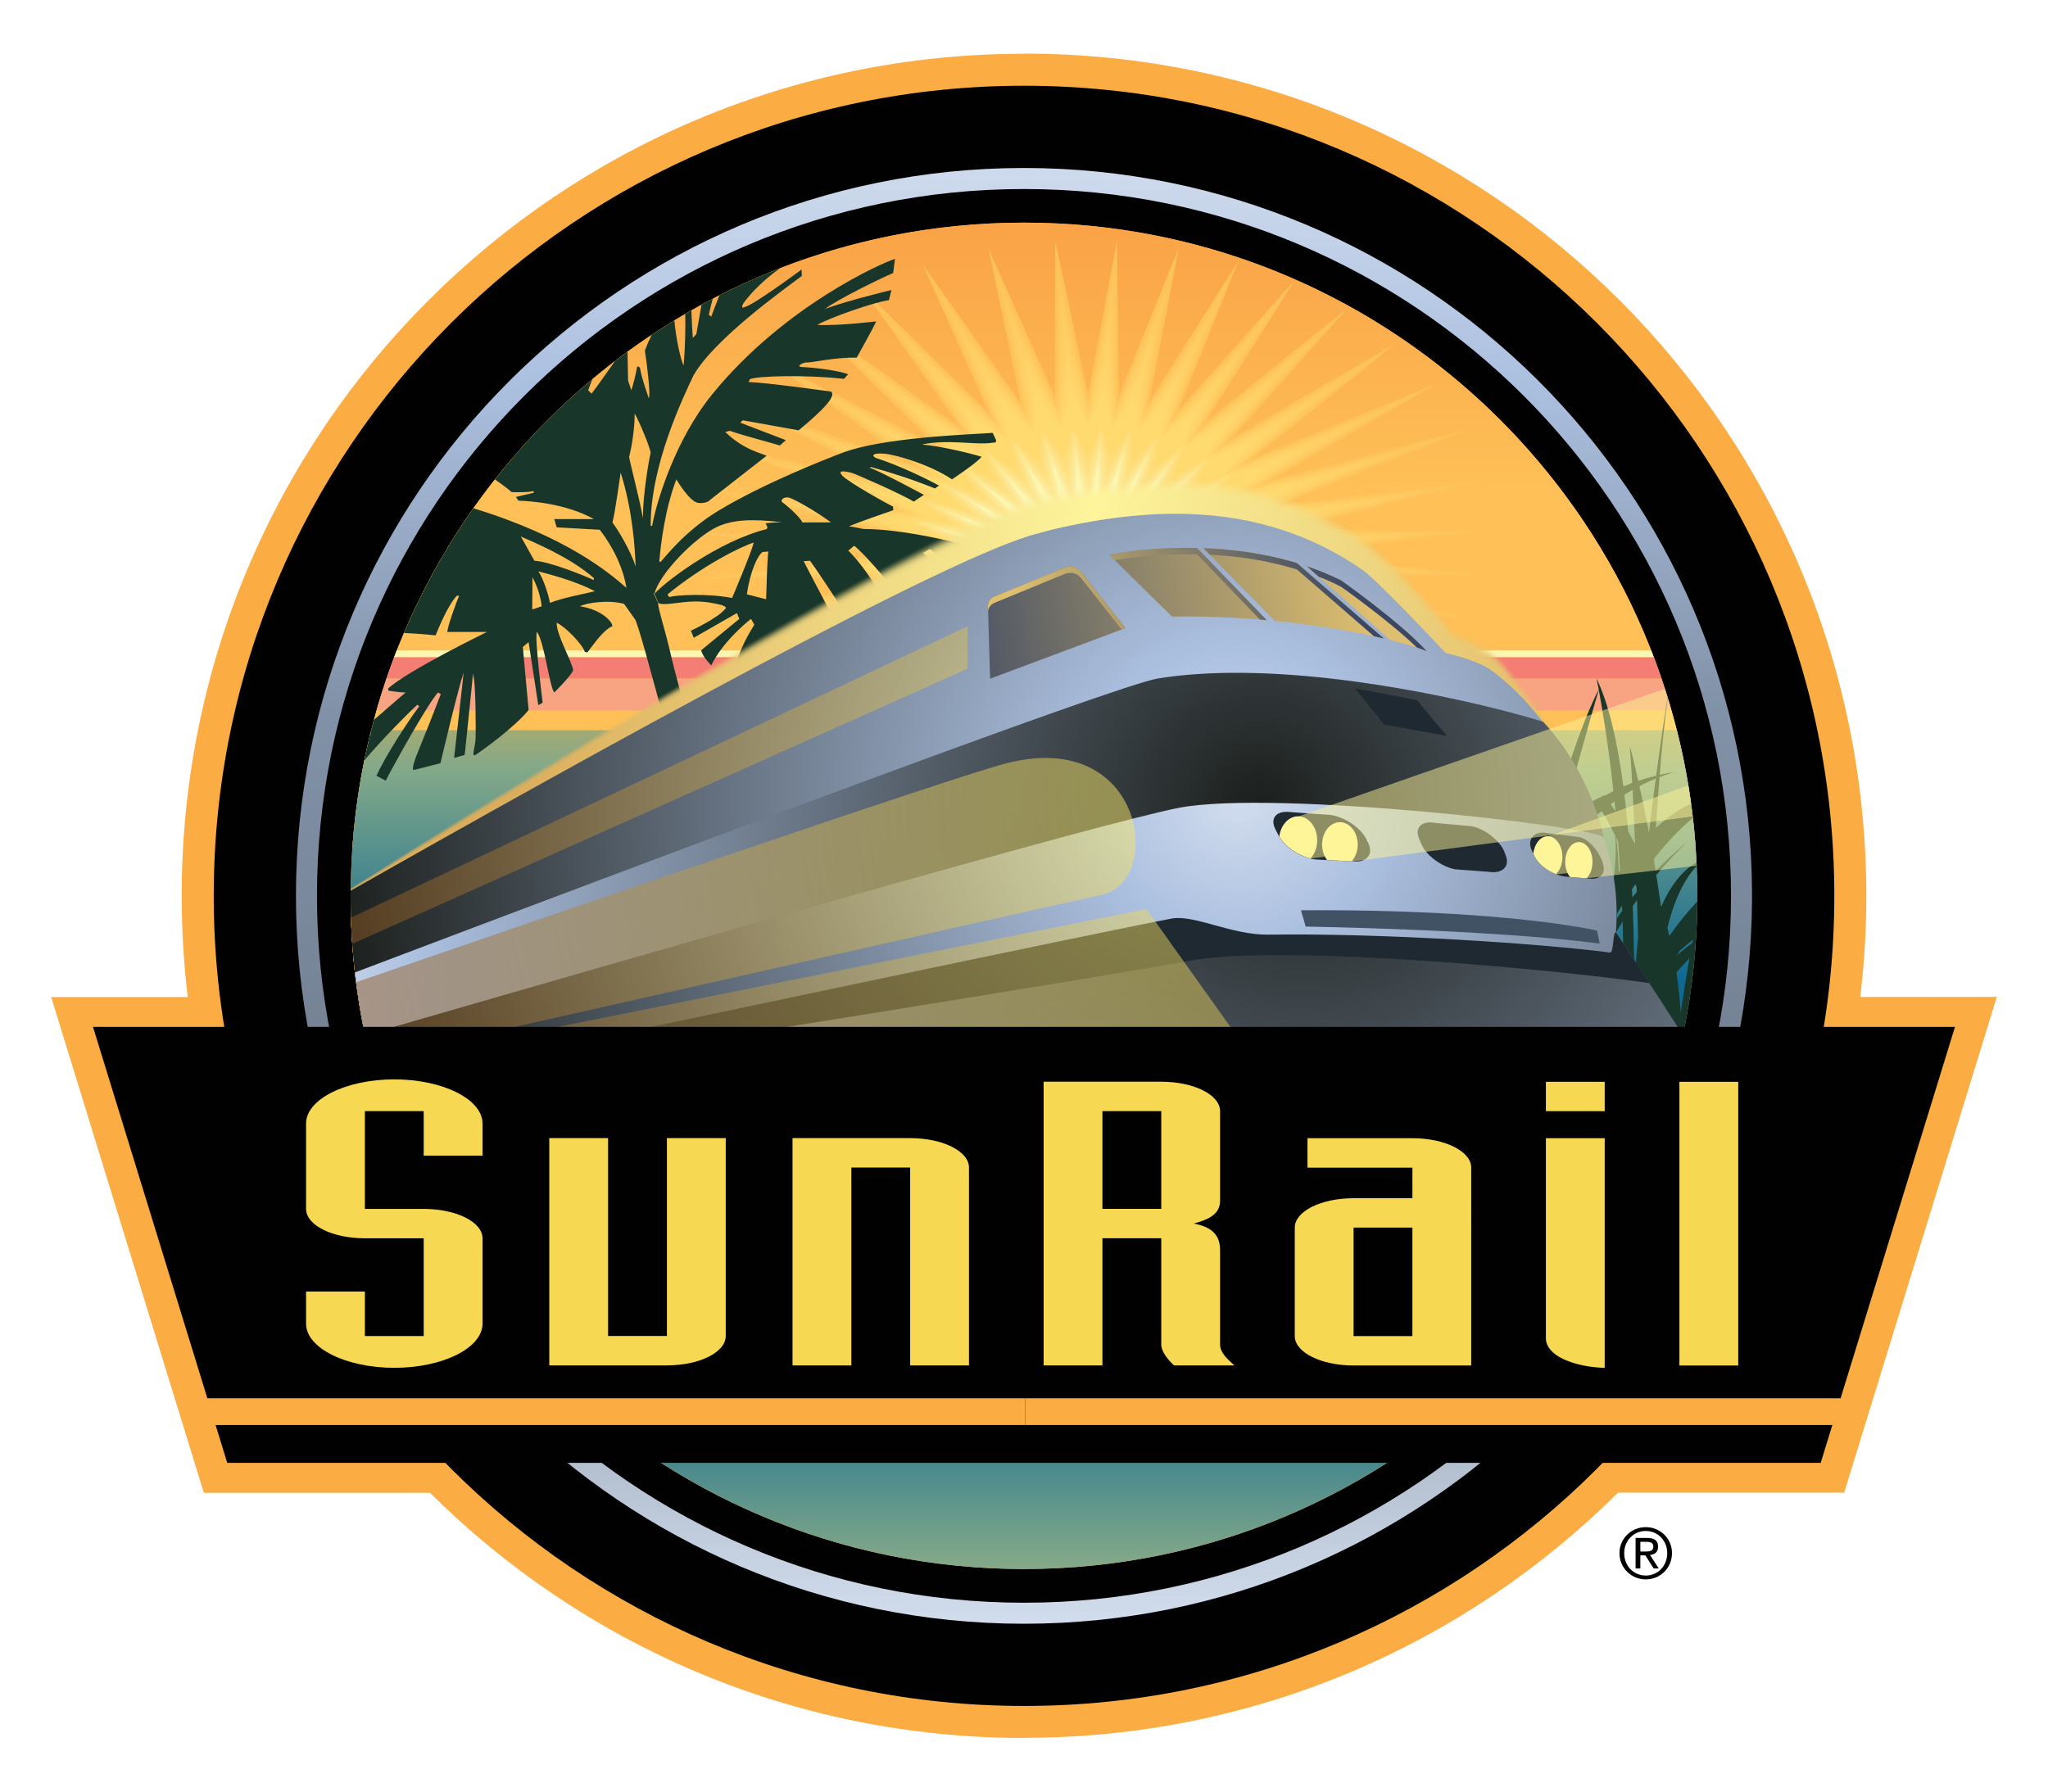
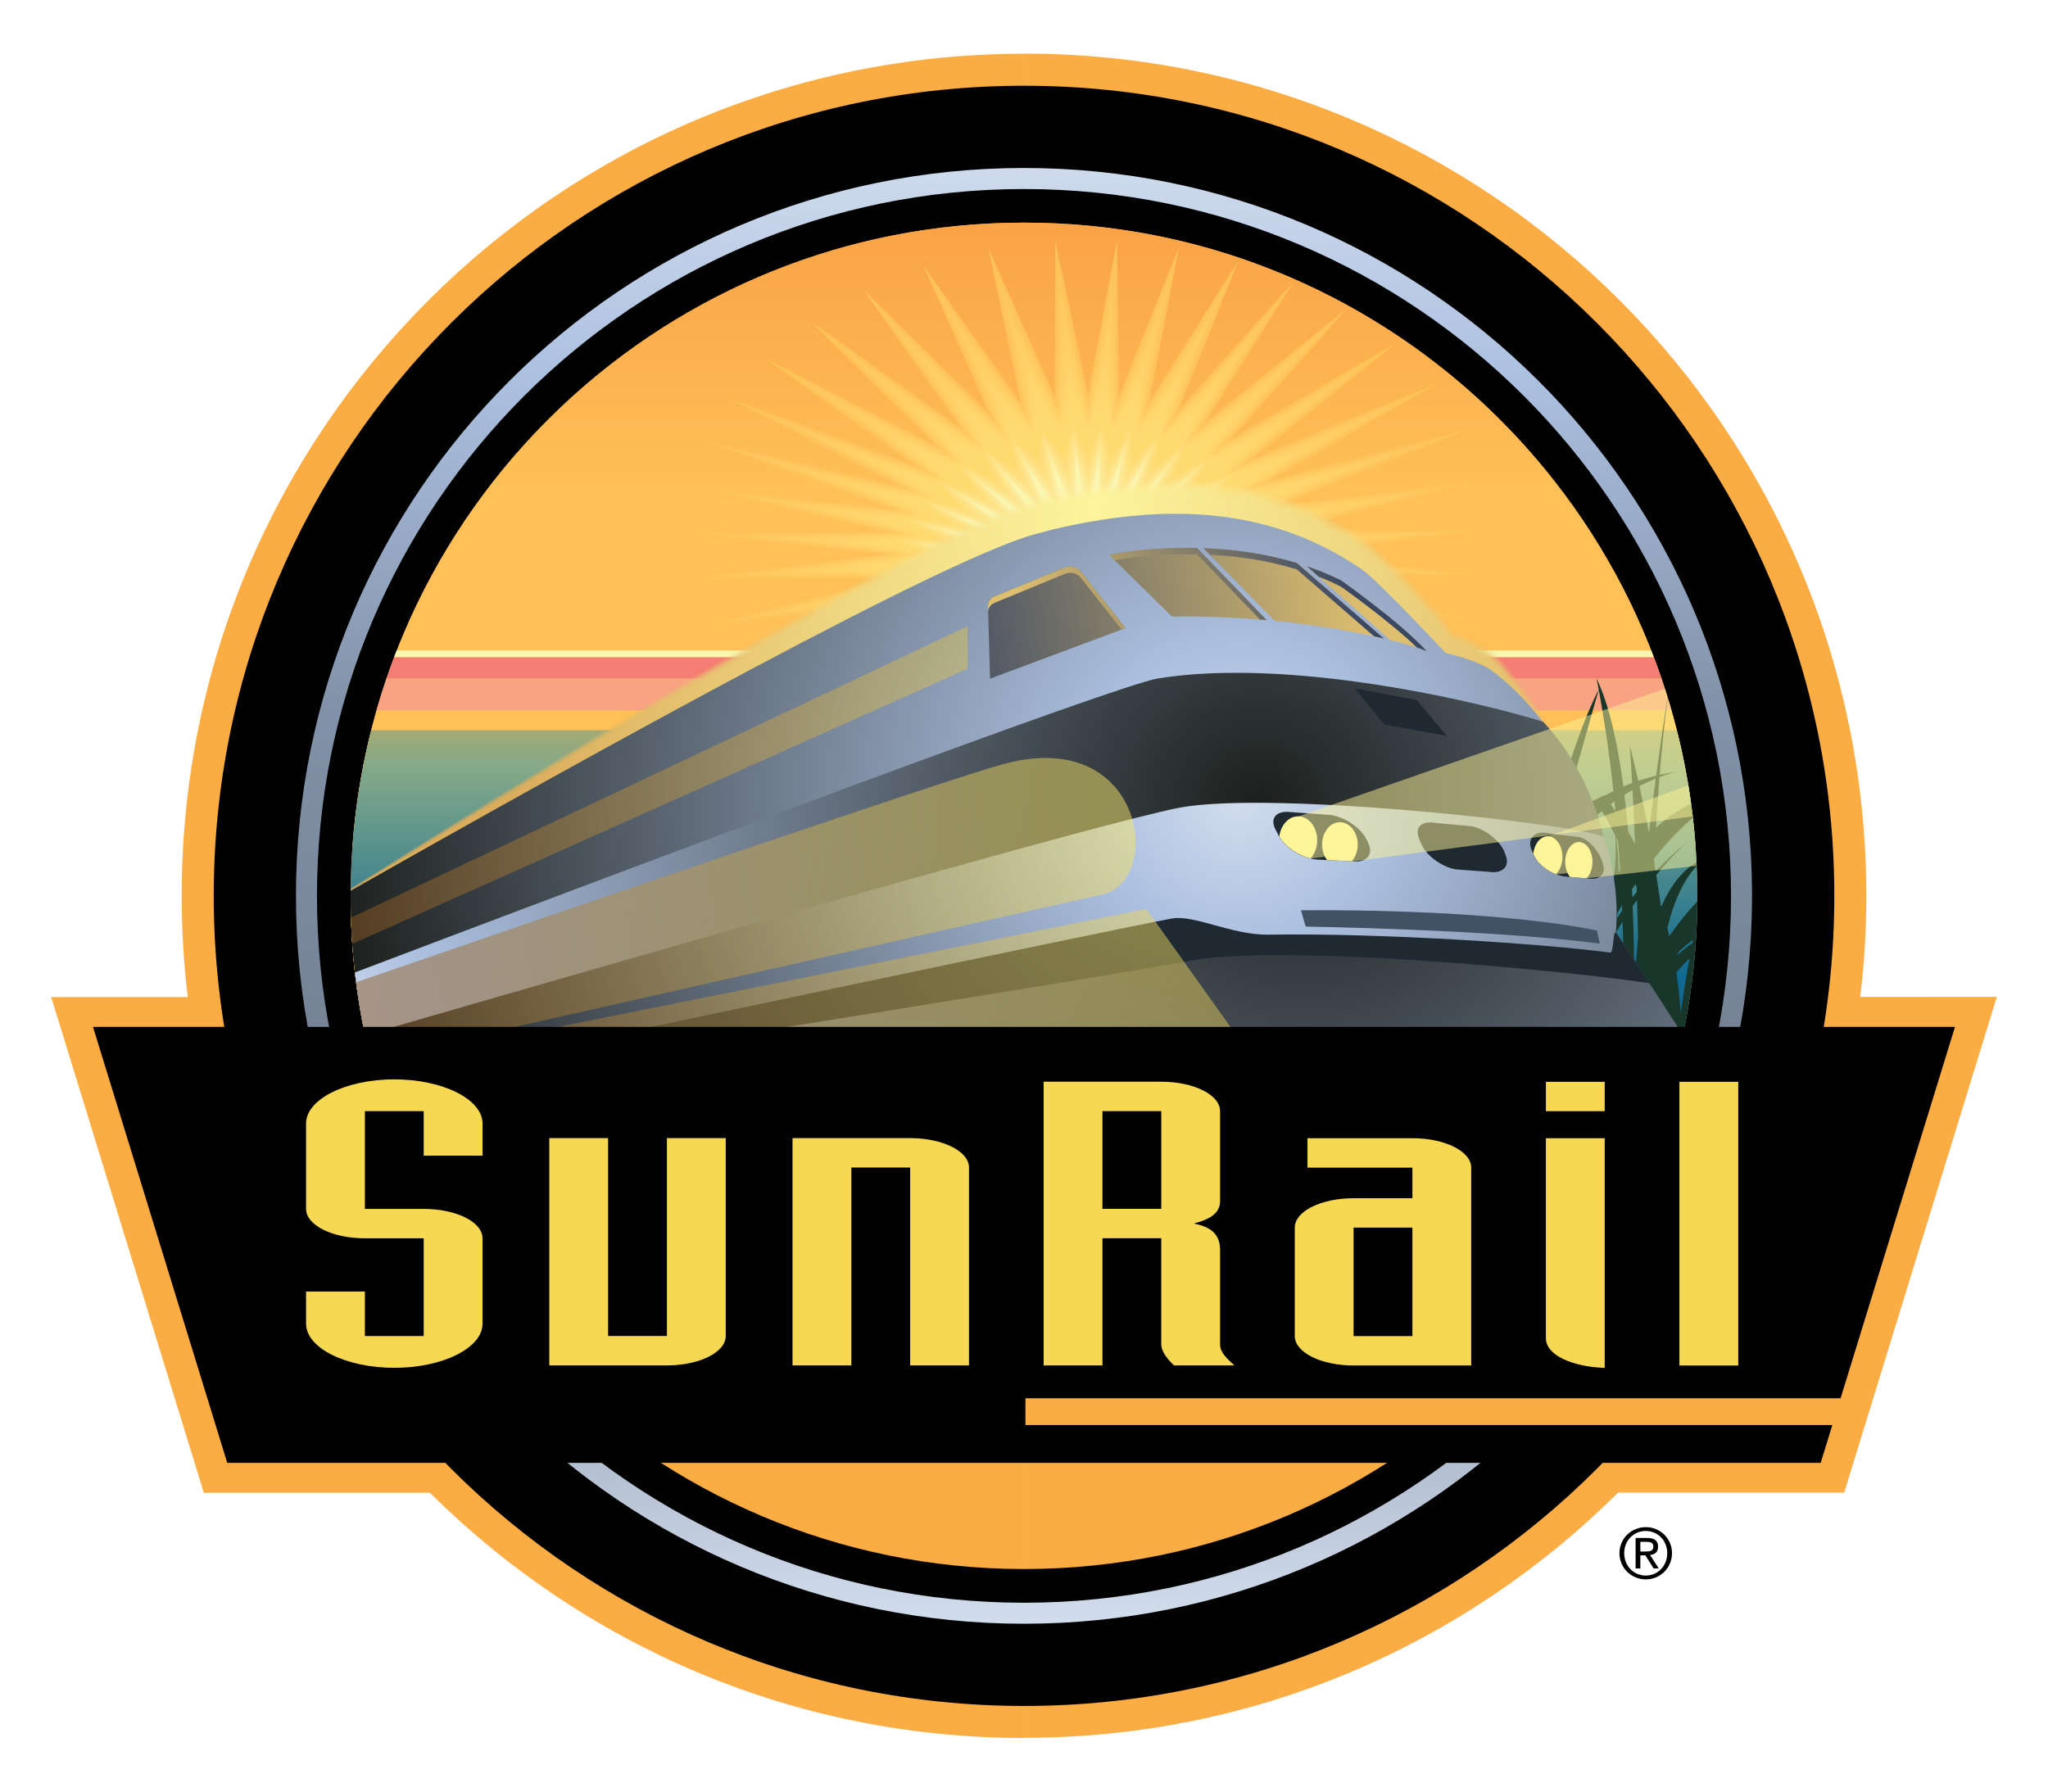
<svg xmlns="http://www.w3.org/2000/svg" width="400" height="350" version="1.1">
  <defs>
    <linearGradient id="a" x2="1" gradientTransform="matrix(0 289.73 -289.73 0 199.99 28.07)" gradientUnits="userSpaceOnUse">
      <stop stop-color="#d3deee" offset="0" />
      <stop stop-color="#acc0e0" offset=".159" />
      <stop stop-color="#8191a7" offset=".383" />
      <stop stop-color="#727f90" offset=".656" />
      <stop stop-color="#d3deee" offset="1" />
    </linearGradient>
    <linearGradient id="ab" x2="1" gradientTransform="matrix(0 172.77 -172.77 0 199.99 -75.922)" gradientUnits="userSpaceOnUse">
      <stop stop-color="#f7923d" offset="0" />
      <stop stop-color="#f7923d" offset=".01" />
      <stop stop-color="#f7923d" offset=".52" />
      <stop stop-color="#fec057" offset=".99" />
      <stop stop-color="#fec057" offset="1" />
    </linearGradient>
    <linearGradient id="aa" x2="1" gradientTransform="matrix(0 66.439 -66.439 0 199.99 266.21)" gradientUnits="userSpaceOnUse">
      <stop stop-color="#0f6992" offset="0" />
      <stop stop-color="#84a989" offset=".6" />
      <stop stop-color="#f8ac39" offset=".99" />
      <stop stop-color="#f8ac39" offset="1" />
    </linearGradient>
    <linearGradient id="z" x2="1" gradientTransform="matrix(0 -69.102 69.102 0 199.99 191.24)" gradientUnits="userSpaceOnUse">
      <stop stop-color="#0f6992" offset="0" />
      <stop stop-color="#84a989" offset=".6" />
      <stop stop-color="#f8ac39" offset=".99" />
      <stop stop-color="#f8ac39" offset="1" />
    </linearGradient>
    <radialGradient id="w" cx="0" cy="0" r="1" gradientTransform="matrix(125.32 0 0 131.92 214.82 95.371)" gradientUnits="userSpaceOnUse">
      <stop stop-color="#fdf49b" offset="0" />
      <stop stop-color="#dbad5c" offset="1" />
    </radialGradient>
    <radialGradient id="v" cx="0" cy="0" r="1" gradientTransform="matrix(125.4 0 0 131.53 214.78 95.693)" gradientUnits="userSpaceOnUse">
      <stop stop-color="#fdf49b" offset="0" />
      <stop stop-color="#dbad5c" offset="1" />
    </radialGradient>
    <radialGradient id="u" cx="0" cy="0" r="1" gradientTransform="matrix(125.49 0 0 131.14 214.71 96.037)" gradientUnits="userSpaceOnUse">
      <stop stop-color="#fdf49b" offset="0" />
      <stop stop-color="#dbad5c" offset="1" />
    </radialGradient>
    <radialGradient id="t" cx="0" cy="0" r="1" gradientTransform="matrix(125.58 0 0 130.75 214.67 96.381)" gradientUnits="userSpaceOnUse">
      <stop stop-color="#fdf49b" offset="0" />
      <stop stop-color="#dbad5c" offset="1" />
    </radialGradient>
    <radialGradient id="s" cx="0" cy="0" r="1" gradientTransform="matrix(125.67 0 0 130.35 214.61 96.725)" gradientUnits="userSpaceOnUse">
      <stop stop-color="#fdf49b" offset="0" />
      <stop stop-color="#dbad5c" offset="1" />
    </radialGradient>
    <radialGradient id="r" cx="0" cy="0" r="1" gradientTransform="matrix(125.76 0 0 129.96 214.56 97.048)" gradientUnits="userSpaceOnUse">
      <stop stop-color="#fdf49b" offset="0" />
      <stop stop-color="#dbad5c" offset="1" />
    </radialGradient>
    <radialGradient id="q" cx="0" cy="0" r="1" gradientTransform="matrix(125.85 0 0 129.57 214.5 97.392)" gradientUnits="userSpaceOnUse">
      <stop stop-color="#fdf49b" offset="0" />
      <stop stop-color="#dbad5c" offset="1" />
    </radialGradient>
    <radialGradient id="p" cx="0" cy="0" r="1" gradientTransform="matrix(125.94 0 0 129.18 214.46 97.735)" gradientUnits="userSpaceOnUse">
      <stop stop-color="#fdf49b" offset="0" />
      <stop stop-color="#dbad5c" offset="1" />
    </radialGradient>
    <radialGradient id="o" cx="0" cy="0" r="1" gradientTransform="matrix(126.04 0 0 128.78 214.39 98.079)" gradientUnits="userSpaceOnUse">
      <stop stop-color="#fdf49b" offset="0" />
      <stop stop-color="#dbad5c" offset="1" />
    </radialGradient>
    <radialGradient id="n" cx="0" cy="0" r="1" gradientTransform="matrix(126.13 0 0 128.39 214.35 98.402)" gradientUnits="userSpaceOnUse">
      <stop stop-color="#fdf49b" offset="0" />
      <stop stop-color="#dbad5c" offset="1" />
    </radialGradient>
    <radialGradient id="m" cx="0" cy="0" r="1" gradientTransform="matrix(126.23 0 0 128 214.28 98.746)" gradientUnits="userSpaceOnUse">
      <stop stop-color="#fdf49b" offset="0" />
      <stop stop-color="#dbad5c" offset="1" />
    </radialGradient>
    <radialGradient id="l" cx="0" cy="0" r="1" gradientTransform="matrix(126.32 0 0 127.61 214.22 99.09)" gradientUnits="userSpaceOnUse">
      <stop stop-color="#fdf49b" offset="0" />
      <stop stop-color="#dbad5c" offset="1" />
    </radialGradient>
    <radialGradient id="k" cx="0" cy="0" r="1" gradientTransform="matrix(126.42 0 0 127.22 214.18 99.434)" gradientUnits="userSpaceOnUse">
      <stop stop-color="#fdf49b" offset="0" />
      <stop stop-color="#dbad5c" offset="1" />
    </radialGradient>
    <radialGradient id="j" cx="0" cy="0" r="1" gradientTransform="matrix(126.53 0 0 126.82 214.11 99.756)" gradientUnits="userSpaceOnUse">
      <stop stop-color="#fdf49b" offset="0" />
      <stop stop-color="#dbad5c" offset="1" />
    </radialGradient>
    <radialGradient id="i" cx="0" cy="0" r="1" gradientTransform="matrix(126.63 0 0 126.43 214.07 100.1)" gradientUnits="userSpaceOnUse">
      <stop stop-color="#fdf49b" offset="0" />
      <stop stop-color="#dbad5c" offset="1" />
    </radialGradient>
    <radialGradient id="h" cx="0" cy="0" r="1" gradientTransform="matrix(126.73 0 0 126.04 214 100.44)" gradientUnits="userSpaceOnUse">
      <stop stop-color="#fdf49b" offset="0" />
      <stop stop-color="#dbad5c" offset="1" />
    </radialGradient>
    <radialGradient id="g" cx="0" cy="0" r="1" gradientTransform="matrix(126.84 0 0 125.64 213.96 100.79)" gradientUnits="userSpaceOnUse">
      <stop stop-color="#fdf49b" offset="0" />
      <stop stop-color="#dbad5c" offset="1" />
    </radialGradient>
    <radialGradient id="f" cx="0" cy="0" r="1" gradientTransform="matrix(178.92 0 0 178.92 242.16 155.11)" gradientUnits="userSpaceOnUse">
      <stop stop-color="#d3deee" offset="0" />
      <stop stop-color="#acc0e0" offset=".159" />
      <stop stop-color="#1b1f1c" offset="1" />
    </radialGradient>
    <radialGradient id="e" cx="0" cy="0" r="1" gradientTransform="matrix(194.07 0 0 194.07 246.1 157.68)" gradientUnits="userSpaceOnUse">
      <stop stop-color="#1b1f1c" offset="0" />
      <stop stop-color="#acc0e0" offset=".863" />
      <stop stop-color="#d3deee" offset="1" />
    </radialGradient>
    <radialGradient id="d" cx="0" cy="0" r="1" gradientTransform="matrix(210.01 0 0 210.01 254.72 154.98)" gradientUnits="userSpaceOnUse">
      <stop stop-color="#1b1f1c" offset="0" />
      <stop stop-color="#acc0e0" offset=".863" />
      <stop stop-color="#d3deee" offset="1" />
    </radialGradient>
    <radialGradient id="c" cx="0" cy="0" r="1" gradientTransform="matrix(187.38 0 0 187.38 232.86 156.09)" gradientUnits="userSpaceOnUse">
      <stop stop-color="#fff16e" offset="0" />
      <stop stop-color="#7f461d" offset="1" />
    </radialGradient>
    <radialGradient id="b" cx="0" cy="0" r="1" gradientTransform="matrix(187.42 0 0 187.42 234.17 152.4)" gradientUnits="userSpaceOnUse">
      <stop stop-color="#fff16e" offset="0" />
      <stop stop-color="#7f461d" offset="1" />
    </radialGradient>
    <radialGradient id="ac" cx="0" cy="0" r="1" gradientTransform="matrix(187.38 0 0 187.38 228.62 154.76)" gradientUnits="userSpaceOnUse">
      <stop stop-color="#fff16e" offset="0" />
      <stop stop-color="#7f461d" offset="1" />
    </radialGradient>
    <linearGradient id="y" x2="1" gradientTransform="matrix(88.383 -15.115 15.115 88.383 179.2 129.5)" gradientUnits="userSpaceOnUse">
      <stop stop-color="#3b4864" offset="0" />
      <stop stop-color="#3b4864" offset=".01" />
      <stop stop-color="#debf6f" offset=".99" />
      <stop stop-color="#debf6f" offset="1" />
    </linearGradient>
    <linearGradient id="x" x2="1" gradientTransform="matrix(-61.572 19.591 -19.591 -61.572 264.24 112.39)" gradientUnits="userSpaceOnUse">
      <stop stop-color="#3b4864" offset="0" />
      <stop stop-color="#3b4864" offset=".01" />
      <stop stop-color="#debf6f" offset=".99" />
      <stop stop-color="#debf6f" offset="1" />
    </linearGradient>
  </defs>
  <g>
    <path d="m363.33 194.76c0.777-6.483 1.184-13.08 1.184-19.775 0-90.857-73.652-164.51-164.51-164.51v329.02c45.279 0 86.278-18.302 116.02-47.899h44.166l29.811-96.841z" fill="#fbac42" />
    <path d="m35.489 175.01c0 6.695 0.407 13.29 1.184 19.775h-26.673l29.811 96.841h44.166c29.749 29.594 70.746 47.897 116.02 47.897v-329.02c-90.855 0-164.51 73.652-164.51 164.51" fill="#fbac42" />
    <path d="m41.744 175.01c0-87.407 70.856-158.26 158.26-158.26 87.407 0 158.26 70.854 158.26 158.26 0 87.407-70.854 158.26-158.26 158.26-87.4 0-158.26-70.854-158.26-158.26m26.746 0c0 72.633 58.879 131.51 131.51 131.51 72.633 0 131.51-58.881 131.51-131.51 0-72.633-58.881-131.51-131.51-131.51-72.633 0-131.51 58.881-131.51 131.51" fill="#010101" />
    <path d="m57.801 175.01c0 78.534 63.661 142.2 142.19 142.2 78.248 0 141.74-63.206 142.2-141.35v-1.694c-0.456-78.147-63.95-141.35-142.2-141.35-78.532 0-142.19 63.661-142.19 142.2m4.107 0c0-76.264 61.822-138.09 138.09-138.09 76.266 0 138.09 61.822 138.09 138.09 0 76.266-61.826 138.09-138.09 138.09-76.264 0-138.09-61.826-138.09-138.09" fill="url(#a)" />
    <path d="m68.828 165.55h262.35c-4.843-68.225-61.718-122.06-131.18-122.06-69.454 0-126.33 53.838-131.17 122.06" fill="url(#ab)" />
-     <path d="m129.1 285.77c20.463 13.126 44.798 20.736 70.907 20.736 26.112 0 50.444-7.609 70.905-20.736z" fill="url(#aa)" />
    <path d="m76.975 128.41h246.03c-0.169-0.444-0.341-0.888-0.516-1.333h-245.02c-0.172 0.444-0.344 0.888-0.513 1.333" fill="#fbf6b0" />
    <path d="m75.47 132.58h249.04c-0.479-1.401-0.977-2.792-1.499-4.17h-246.03c-0.522 1.379-1.023 2.768-1.499 4.17" fill="#f47e73" />
    <path d="m73.535 138.77h252.91c-0.596-2.078-1.238-4.136-1.932-6.168h-249.04c-0.694 2.032-1.336 4.09-1.932 6.168" fill="#f8a381" />
    <path d="m212.52 139.5 6.428 30.033 0.092-30.42 12.926 28.827-6.256-30.074 19.007 26.806-12.805-28.844 24.498 24.094-18.867-26.854 29.283 20.793-24.326-24.193 33.276 16.981-29.123-20.916 36.178 13.055-33.137-17.081 38.336 8.822-36.118-13.146 39.652 4.345-38.313-8.905 40.069-0.272-39.637-4.288 39.579-4.878-40.086-0.066 37.986-9.81-39.63 4.746 35.327-14.425-38.012 9.719 31.754-18.592-35.391 14.316 27.402-22.219-31.881 18.463 22.38-25.252-27.572 22.099 17.207-27.453-22.509 25.147 11.627-29.089-17.328 27.41 5.729-30.091-11.736 29.07-0.355-30.405-5.652 30.076-6.428-30.033-0.089 30.422-12.926-28.827 6.256 30.069-19.01-26.806 12.808 28.846-24.502-24.098 18.867 26.854-29.283-20.793 24.326 24.193-33.274-16.981 29.121 20.922-36.178-13.06 33.137 17.084-38.332-8.824 36.12 13.149-39.654-4.348 38.31 8.905-40.069 0.269 39.637 4.29-39.576 4.878 40.086 0.069-37.986 9.807 39.628-4.749-35.323 14.427 38.009-9.719-31.752 18.592 35.389-14.318-27.402 22.224 31.881-18.463-22.38 25.252 27.572-22.099-17.207 27.453 22.512-25.143-11.63 29.087 17.325-27.408-5.726 30.091 11.736-29.07 0.353 30.405z" fill="#fdc057" />
    <path d="m212.52 77.208-6.34-29.364-0.14 29.751-12.693-28.178 6.064 29.416-18.643-26.196 12.476 28.221-24.006-23.541 18.402 26.284-28.674-20.303 23.748 23.681-32.571-16.571 28.444 20.489-35.404-12.736 32.38 16.737-37.504-8.592 35.303 12.891-38.788-4.213 37.453 8.747-39.187 0.301 38.757 4.23-38.699 4.812 39.207 0.106-37.135 9.636 38.768-4.603-34.523 14.146 37.193-9.466-31.021 18.216 34.639-13.966-26.759 21.759 31.213-18.021-21.841 24.719 27-21.583-16.783 26.862 22.056-24.567-11.324 28.457 16.987-26.789-5.548 29.433 11.524-28.418 0.398 29.734 5.574-29.407 6.34 29.364 0.143-29.751 12.693 28.178-6.064-29.416 18.64 26.196-12.473-28.221 24.006 23.539-18.405-26.284 28.674 20.306-23.748-23.681 32.576 16.574-28.449-20.489 35.404 12.734-32.38-16.737 37.506 8.592-35.303-12.891 38.785 4.213-37.451-8.747 39.183-0.304-38.753-4.23 38.697-4.809-39.205-0.106 37.135-9.633-38.768 4.6 34.523-14.146-37.195 9.466 31.024-18.216-34.639 13.966 26.759-21.761-31.213 18.024 21.845-24.719-27.006 21.583 16.783-26.862-22.056 24.571 11.324-28.459-16.99 26.789 5.554-29.433-11.527 28.418-0.398-29.734z" fill="#fec158" />
    <path d="m212.52 77.38-6.251-28.698-0.189 29.08-12.464-27.531 5.87 28.76-18.271-25.585 12.14 27.602-23.509-22.985 17.938 25.714-28.066-19.818 23.172 23.178-31.873-16.167 27.765 20.059-34.626-12.415 31.623 16.394-36.677-8.36 34.486 12.636-37.919-4.078 36.593 8.584-38.304 0.335 37.874 4.17-37.816 4.746 38.321 0.143-36.281 9.461 37.906-4.457-33.719 13.866 36.372-9.211-30.291 17.841 33.887-13.616-26.118 21.3 30.542-17.583-21.306 24.186 26.437-21.071-16.359 26.275 21.605-23.995-11.023 27.829 16.651-26.17-5.374 28.777 11.315-27.769 0.441 29.068 5.497-28.743 6.251 28.7 0.192-29.08 12.464 27.531-5.87-28.762 18.268 25.585-12.138-27.599 23.509 22.985-17.941-25.714 28.066 19.816-23.172-23.174 31.875 16.167-27.769-20.059 34.626 12.415-31.621-16.396 36.677 8.363-34.486-12.636 37.919 4.078-36.593-8.587 38.302-0.335-37.874-4.173 37.82-4.74-38.323-0.146 36.281-9.458-37.902 4.454 33.719-13.866-36.376 9.214 30.291-17.841-33.885 13.613 26.118-21.3-30.546 17.586 21.306-24.188-26.437 21.074 16.359-26.275-21.6 23.995 11.02-27.829-16.654 26.166 5.377-28.775-11.315 27.769-0.441-29.068z" fill="#fec159" />
    <path d="m212.52 77.573-6.162-28.029-0.241 28.41-12.235-26.884 5.681 28.107-17.904-24.977 11.808 26.983-23.017-22.432 17.48 25.143-27.462-19.331 22.593 22.671-31.17-15.757 27.09 19.629-33.852-12.095 30.865 16.05-35.845-8.134 33.67 12.384-37.055-3.946 35.735 8.426-37.42 0.367 36.995 4.113-36.939 4.675 37.442 0.186-35.426 9.283 37.04-4.31-32.915 13.585 35.555-8.959-29.558 17.465 33.13-13.264-25.476 20.841 29.878-17.147-20.767 23.653 25.865-20.552-15.935 25.684 21.148-23.419-10.716 27.198 16.313-25.547-5.196 28.117 11.103-27.116 0.484 28.393 5.42-28.072 6.162 28.032 0.244-28.414 12.232 26.884-5.675-28.107 17.898 24.975-11.805-26.978 23.015 22.43-17.48-25.143 27.462 19.331-22.593-22.671 31.174 15.76-27.092-19.629 33.85 12.095-30.86-16.05 35.845 8.131-33.667-12.381 37.055 3.944-35.735-8.426 37.418-0.37-36.991-4.11 36.937-4.675-37.438-0.183 35.426-9.283-37.04 4.308 32.913-13.585-35.555 8.959 29.56-17.465-33.134 13.264 25.476-20.841-29.876 17.147 20.767-23.655-25.869 20.558 15.935-25.689-21.148 23.421 10.716-27.202-16.316 25.547 5.199-28.115-11.103 27.116-0.487-28.397z" fill="#fec259" />
    <path d="m212.52 77.745-6.073-27.361-0.292 27.739-12.003-26.235 5.486 27.453-17.534-24.367 11.475 26.359-22.52-21.873 17.015 24.571-26.854-18.844 22.013 22.163-30.469-15.35 26.411 19.199-33.074-11.773 30.104 15.706-35.017-7.902 32.853 12.126-36.189-3.812 34.876 8.265-36.535 0.401 36.114 4.052-36.062 4.609 36.559 0.224-34.572 9.108 36.178-4.164-32.111 13.307 34.736-8.707-28.827 17.09 32.38-12.914-24.833 20.38 29.207-16.706-20.231 23.12 25.302-20.039-15.511 25.097 20.695-22.843-10.415 26.568 15.978-24.928-5.021 27.462 10.894-26.465 0.527 27.726 5.342-27.404 6.073 27.361 0.295-27.743 12 26.239-5.483-27.453 17.531 24.367-11.472-26.359 22.518 21.873-17.015-24.571 26.854 18.841-22.013-22.159 30.469 15.35-26.411-19.199 33.074 11.773-30.104-15.706 35.017 7.902-32.851-12.126 36.187 3.812-34.873-8.268 36.533-0.401-36.111-4.052 36.06-4.606-36.559-0.224 34.575-9.108-36.18 4.161 32.113-13.304-34.738 8.704 28.827-17.087-32.378 12.911 24.831-20.38-29.207 16.709 20.231-23.122-25.302 20.042 15.511-25.097-20.693 22.845 10.412-26.57-15.981 24.928 5.021-27.462-10.894 26.465-0.527-27.726z" fill="#fec35a" />
    <path d="m212.52 77.917-5.984-26.695-0.344 27.073-11.771-25.59 5.291 26.8-17.162-23.758 11.14 25.74-22.026-21.32 16.551 23.999-26.247-18.354 21.435 21.652-29.764-14.94 25.732 18.769-32.3-11.453 29.345 15.359-34.183-7.669 32.034 11.871-35.32-3.68 34.016 8.108-35.656 0.436 35.234 3.989-35.181 4.543 35.675 0.264-33.719 8.931 35.314-4.015-31.307 13.023 33.917-8.452-28.092 16.712 31.625-12.559-24.193 19.919 28.539-16.267-19.692 22.587 24.734-19.526-15.089 24.511 20.24-22.269-10.108 25.94 15.64-24.309-4.843 26.806 10.681-25.813 0.573 27.056 5.262-26.738 5.984 26.697 0.347-27.073 11.771 25.588-5.29-26.798 17.159 23.756-11.137-25.736 22.026 21.317-16.554-23.997 26.247 18.354-21.435-21.656 29.766 14.943-25.734-18.767 32.3 11.45-29.345-15.362 34.186 7.672-32.034-11.871 35.32 3.677-34.016-8.105 35.654-0.436-35.232-3.995 35.176-4.54-35.673-0.261 33.719-8.931-35.314 4.013 31.307-13.023-33.919 8.452 28.096-16.712-31.625 12.562 24.188-19.921-28.537 16.27 19.692-22.589-24.734 19.529 15.087-24.511-20.24 22.269 10.108-25.94-15.642 24.306 4.846-26.802-10.684 25.813-0.57-27.058z" fill="#fec35b" />
    <path d="m212.52 78.111-5.895-26.026-0.396 26.402-11.538-24.941 5.099 26.14-16.795-23.146 10.805 25.115-21.527-20.761 16.087 23.427-25.639-17.867 20.856 21.148-29.061-14.536 25.052 18.339-31.522-11.132 28.588 15.018-33.354-7.443 31.217 11.616-34.454-3.542 33.16 7.944-34.772 0.467 34.355 3.932-34.304 4.477 34.796 0.301-32.868 8.755 34.452-3.869-30.506 12.745 33.1-8.2-27.361 16.336 30.873-12.209-23.548 19.457 27.872-15.829-19.159 22.056 24.169-19.013-14.665 23.922 19.787-21.693-9.807 25.31 15.304-23.687-4.669 26.146 10.472-25.16 0.616 26.385 5.185-26.069 5.895 26.028 0.398-26.404 11.538 24.941-5.099-26.14 16.792 23.146-10.805-25.115 21.529 20.761-16.09-23.427 25.639 17.867-20.856-21.148 29.063 14.536-25.054-18.337 31.522 11.129-28.588-15.015 33.358 7.44-31.217-11.616 34.454 3.542-33.16-7.944 34.77-0.47-34.351-3.935 34.299-4.471-34.794-0.301 32.868-8.755-34.452 3.869 30.506-12.745-33.102 8.2 27.361-16.336-30.869 12.209 23.543-19.457-27.868 15.829 19.156-22.056-24.167 19.013 14.662-23.922-19.787 21.693 9.807-25.31-15.307 23.687 4.669-26.144-10.472 25.16-0.616-26.387z" fill="#fec45c" />
    <path d="m212.52 78.283-5.806-25.362-0.447 25.734-11.309-24.291 4.907 25.487-16.425-22.537 10.472 24.496-21.033-20.208 15.625 22.856-25.031-17.379 20.28 20.641-28.363-14.126 24.375 17.907-30.748-10.808 27.832 14.671-32.526-7.211 30.4 11.361-33.59-3.411 32.3 7.787-33.887 0.499 33.474 3.875-33.422 4.408 33.91 0.341-32.012 8.578 33.59-3.723-29.7 12.464 32.277-7.947-26.628 15.964 30.121-11.859-22.905 18.999 27.202-15.39-18.617 21.523 23.599-18.497-14.241 23.333 19.331-21.117-9.501 24.678 14.966-23.068-4.491 25.491 10.26-24.511 0.659 25.714 5.107-25.401 5.806 25.362 0.45-25.732 11.306 24.291-4.904-25.487 16.422 22.535-10.472-24.493 21.033 20.205-15.625-22.853 25.031 17.376-20.28-20.638 28.365 14.126-24.377-17.907 30.748 10.808-27.829-14.671 32.524 7.211-30.396-11.361 33.586 3.411-32.3-7.787 33.887-0.502-33.472-3.875 33.42-4.405-33.91-0.338 32.012-8.584-33.59 3.723 29.704-12.464-32.279 7.947 26.628-15.961-30.119 11.857 22.903-18.996-27.202 15.39 18.62-21.523-23.601 18.497 14.241-23.333-19.331 21.119 9.501-24.683-14.972 23.068 4.497-25.491-10.263 24.511-0.659-25.714z" fill="#fec55c" />
    <path d="m212.52 78.476-5.718-24.693-0.499 25.063-11.077-23.644 4.715 24.833-16.055-21.927 10.137 23.874-20.538-19.652 15.164 22.284-24.427-16.892 19.701 20.134-27.66-13.72 23.696 17.477-29.973-10.484 27.073 14.324-31.692-6.979 29.579 11.106-32.724-3.279 31.443 7.626-33.005 0.533 32.593 3.815-32.541 4.339 33.027 0.381-31.159 8.406 32.726-3.577-28.9 12.183 31.462-7.695-25.897 15.588 29.364-11.51-22.26 18.537 26.533-14.949-18.082 20.988 23.032-17.981-13.817 22.744 18.878-20.543-9.197 24.051 14.631-22.449-4.316 24.833 10.048-23.859 0.702 25.046 5.03-24.734 5.718 24.693 0.502-25.063 11.074 23.647-4.712-24.833 16.055 21.927-10.14-23.874 20.538 19.649-15.164-22.284 24.429 16.892-19.704-20.134 27.662 13.72-23.698-17.474 29.973 10.484-27.073-14.327 31.694 6.981-29.579-11.106 32.722 3.276-31.441-7.626 33.005-0.533-32.593-3.817 32.541-4.336-33.027-0.378 31.159-8.406-32.726 3.577 28.9-12.186-31.462 7.695 25.897-15.585-29.364 11.507 22.258-18.537-26.531 14.952 18.082-20.99-23.034 17.981 13.817-22.742-18.878 20.541 9.2-24.049-14.634 22.447 4.316-24.831-10.051 23.859-0.702-25.048z" fill="#fec55d" />
    <path d="m212.52 78.648-5.629-24.025-0.55 24.392-10.845-22.997 4.52 24.177-15.685-21.317 9.805 23.251-20.042-19.096 14.7 21.712-23.819-16.402 19.122 19.623-26.957-13.312 23.019 17.05-29.197-10.166 26.312 13.98-30.865-6.747 28.762 10.848-31.855-3.144 30.583 7.469-32.122 0.565 31.711 3.755-31.664 4.273 32.146 0.418-30.306 8.231 31.864-3.431-28.096 11.902 30.641-7.44-25.164 15.21 28.614-11.157-21.617 18.079 25.863-14.513-17.543 20.457 22.464-17.468-13.393 22.157 18.423-19.967-8.893 23.421 14.296-21.828-4.141 24.171 9.839-23.206 0.748 24.375 4.95-24.064 5.629 24.025 0.553-24.395 10.842 23-4.517-24.18 15.683 21.317-9.805-23.249 20.045 19.093-14.703-21.71 23.823 16.402-19.125-19.626 26.961 13.312-23.023-17.044 29.197 10.163-26.31-13.98 30.865 6.747-28.762-10.848 31.855 3.141-30.583-7.466 32.122-0.567-31.711-3.757 31.66-4.267-32.146-0.418 30.308-8.231-31.864 3.431 28.096-11.902-30.643 7.44 25.164-15.21-28.612 11.154 21.615-18.076-25.863 14.513 17.546-20.46-22.466 17.471 13.393-22.157-18.423 19.967 8.893-23.421-14.298 21.828 4.144-24.175-9.842 23.208-0.745-24.375z" fill="#fec65e" />
    <path d="m212.52 78.82-5.54-23.359-0.602 23.724-10.613-22.353 4.328 23.524-15.319-20.71 9.472 22.632-19.549-18.54 14.238 21.14-23.212-15.915 18.543 19.119-26.256-12.906 22.34 16.617-28.418-9.842 25.555 13.636-30.035-6.52 27.946 10.595-30.989-3.009 29.725 7.306-31.243 0.599 30.832 3.697-30.783 4.204 31.264 0.459-29.454 8.053 31.002-3.284-27.292 11.622 29.824-7.185-24.429 14.834 27.86-10.805-20.976 17.614 25.194-14.072-17.007 19.924 21.899-16.952-12.972 21.566 17.97-19.391-8.589 22.791 13.957-21.208-3.964 23.518 9.627-22.555 0.791 23.705 4.872-23.397 5.54 23.361 0.602-23.724 10.616 22.348-4.328-23.524 15.316 20.71-9.472-22.63 19.549 18.537-14.238-21.14 23.215 15.915-18.546-19.116 26.258 12.906-22.344-16.617 28.418 9.842-25.553-13.636 30.035 6.517-27.946-10.593 30.989 3.009-29.725-7.308 31.239-0.599-30.832-3.697 30.783-4.202-31.262-0.459 29.45-8.053-30.998 3.282 27.29-11.622-29.824 7.185 24.433-14.831-27.86 10.805 20.976-17.617-25.198 14.075 17.01-19.927-21.899 16.955 12.969-21.566-17.97 19.391 8.592-22.791-13.963 21.208 3.966-23.518-9.63 22.555-0.791-23.705z" fill="#fec75e" />
    <path d="m212.52 79.013-5.451-22.69-0.653 23.053-10.384-21.701 4.136 22.868-14.946-20.099 9.137 22.011-19.053-17.987 13.774 20.569-22.604-15.428 17.964 18.612-25.553-12.499 21.665 16.187-27.645-9.521 24.797 13.292-29.205-6.288 27.129 10.338-30.125-2.874 28.866 7.145-30.357 0.633 29.953 3.637-29.904 4.138 30.383 0.496-28.599 7.878 30.136-3.138-26.488 11.344 29.003-6.933-23.698 14.456 27.107-10.452-20.331 17.156 24.528-13.634-16.471 19.391 21.332-16.439-12.547 20.976 17.514-18.812-8.286 22.159 13.622-20.589-3.789 22.862 9.418-21.905 0.834 23.034 4.795-22.727 5.451 22.69 0.653-23.053 10.384 21.703-4.133-22.871 14.946 20.099-9.14-22.009 19.053 17.984-13.774-20.569 22.606 15.428-17.967-18.612 25.553 12.499-21.665-16.187 27.645 9.521-24.797-13.292 29.205 6.288-27.127-10.338 30.121 2.874-28.866-7.145 30.357-0.636-29.949-3.637 29.902-4.136-30.379-0.496 28.599-7.878-30.138 3.138 26.49-11.344-29.007 6.933 23.698-14.456-27.103 10.452 20.331-17.156-24.528 13.636 16.471-19.394-21.332 16.439 12.544-20.976-17.514 18.815 8.286-22.159-13.625 20.586 3.789-22.86-9.418 21.905-0.834-23.036z" fill="#fec85f" />
    <path d="m212.52 79.185-5.362-22.022-0.705 22.383-10.151-21.054 3.941 22.215-14.576-19.492 8.804 21.389-18.557-17.428 13.312 19.996-22-14.937 17.388 18.102-24.855-12.089 20.985 15.757-26.869-9.2 24.04 12.946-28.373-6.056 26.31 10.083-29.257-2.743 28.006 6.987-29.474 0.665 29.072 3.577-29.027 4.073 29.5 0.536-27.746 7.701 29.276-2.989-25.684 11.06 28.184-6.681-22.965 14.083 26.353-10.103-19.692 16.694 23.859-13.195-15.932 18.858 20.764-15.923-12.123 20.389 17.061-18.239-7.982 21.531 13.284-19.967-3.611 22.202 9.206-21.254 0.877 22.365 4.718-22.06 5.362 22.022 0.705-22.383 10.151 21.054-3.941-22.215 14.576 19.489-8.804-21.386 18.56 17.428-13.312-19.999 22 14.94-17.391-18.105 24.855 12.092-20.985-15.757 26.869 9.2-24.038-12.946 28.373 6.056-26.31-10.083 29.257 2.74-28.006-6.984 29.474-0.668-29.072-3.58 29.025-4.067-29.497-0.533 27.746-7.704-29.276 2.989 25.684-11.063-28.186 6.681 22.967-14.081-26.353 10.1 19.689-16.694-23.859 13.198 15.935-18.861-20.764 15.926 12.12-20.389-17.061 18.239 7.985-21.529-13.29 19.964 3.614-22.202-9.208 21.254-0.877-22.365z" fill="#fec85f" />
    <path d="m212.52 79.357-5.273-21.355-0.757 21.712-9.919-20.406 3.749 21.557-14.21-18.878 8.472 20.767-18.062-16.875 12.848 19.426-21.392-14.45 16.809 17.594-24.15-11.682 20.306 15.327-26.095-8.879 23.281 12.605-27.541-5.829 25.493 9.83-28.39-2.608 27.15 6.824-28.59 0.699 28.191 3.517-28.143 4.004 28.616 0.576-26.894 7.526 28.414-2.843-24.883 10.782 27.367-6.428-22.234 13.708 25.598-9.753-19.047 16.236 23.191-12.757-15.396 18.325 20.197-15.408-11.699 19.798 16.608-17.663-7.681 20.899 12.949-19.345-3.433 21.544 8.996-20.601 0.92 21.695 4.637-21.392 5.273 21.357 0.757-21.716 9.919 20.409-3.746-21.562 14.207 18.878-8.472-20.764 18.064 16.872-12.851-19.426 21.395 14.45-16.812-17.594 24.152 11.682-20.308-15.324 26.095 8.876-23.281-12.602 27.546 5.827-25.495-9.828 28.393 2.608-27.15-6.827 28.59-0.699-28.193-3.522 28.143-3.998-28.614-0.573 26.892-7.529-28.41 2.846 24.883-10.785-27.369 6.428 22.234-13.705-25.598 9.75 19.047-16.236-23.189 12.759 15.396-18.328-20.199 15.41 11.699-19.801-16.605 17.666 7.678-20.902-12.951 19.345 3.436-21.544-8.996 20.604-0.923-21.699z" fill="#fec960" />
    <path d="m212.52 79.551-5.185-20.69-0.808 21.048-9.687-19.761 3.554 20.904-13.84-18.271 8.139 20.145-17.566-16.316 12.384 18.853-20.784-13.963 16.23 17.09-23.447-11.275 19.629 14.897-25.321-8.558 22.525 12.258-26.714-5.597 24.678 9.572-27.529-2.473 26.29 6.666-27.709 0.731 27.314 3.459-27.266 3.935 27.735 0.613-26.037 7.351 27.548-2.697-24.076 10.501 26.548-6.173-21.504 13.33 24.848-9.4-18.405 15.774 22.52-12.318-14.857 17.795 19.629-14.894-11.275 19.211 16.153-17.09-7.374 20.271 12.61-18.726-3.259 20.887 8.787-19.947 0.963 21.025 4.56-20.724 5.182 20.69 0.811-21.045 9.687 19.758-3.554-20.904 13.837 18.268-8.134-20.142 17.566 16.316-12.387-18.855 20.787 13.966-16.233-17.09 23.449 11.275-19.629-14.894 25.315 8.555-22.52-12.258 26.716 5.597-24.676-9.572 27.522 2.473-26.29-6.666 27.709-0.734-27.309-3.459 27.264-3.932-27.731-0.613 26.037-7.351-27.548 2.697 24.076-10.501-26.551 6.173 21.504-13.33-24.846 9.398 18.402-15.774-22.52 12.321 14.86-17.795-19.632 14.894 11.275-19.211-16.153 17.09 7.377-20.271-12.616 18.724 3.261-20.884-8.787 19.95-0.966-21.028z" fill="#feca61" />
    <path d="m212.52 79.723-5.096-20.019-0.86 20.374-9.455-19.113 3.362 20.251-13.47-17.663 7.804 19.526-17.073-15.763 11.923 18.285-20.177-13.479 15.651 16.583-22.744-10.868 18.95 14.468-24.541-8.234 21.764 11.911-25.886-5.365 23.859 9.317-26.66-2.341 25.433 6.506-26.826 0.765 26.43 3.399-26.385 3.869 26.851 0.653-25.186 7.173 26.686-2.551-23.273 10.223 25.727-5.921-20.77 12.954 24.094-9.051-17.763 15.316 21.854-11.88-14.321 17.262 19.064-14.382-10.853 18.623 15.7-16.514-7.073 19.641 12.278-18.105-3.084 20.231 8.575-19.3 1.006 20.354 4.482-20.056 5.096 20.022 0.86-20.374 9.455 19.113-3.359-20.251 13.467 17.66-7.801-19.523 17.07 15.76-11.923-18.282 20.179 13.476-15.654-16.58 22.748 10.865-18.953-14.465 24.541 8.234-21.761-11.911 25.882 5.365-23.859-9.317 26.66 2.341-25.433-6.509 26.826-0.765-26.43-3.402 26.385-3.863-26.849-0.653 25.186-7.176-26.688 2.551 23.275-10.22-25.732 5.921 20.773-12.954-24.094 9.048 17.761-15.313-21.854 11.88 14.324-17.262-19.064 14.382 10.851-18.623-15.7 16.514 7.073-19.641-12.278 18.105 3.084-20.231-8.575 19.3-1.009-20.357z" fill="#feca61" />
    <path d="m212.52 79.895-5.007-19.354-0.911 19.707-9.226-18.466 3.17 19.595-13.1-17.05 7.472 18.904-16.577-15.207 11.458 17.712-19.569-12.992 15.072 16.075-22.043-10.458 18.271 14.035-23.765-7.913 21.005 11.567-25.054-5.136 23.045 9.062-25.794-2.207 24.573 6.348-25.942 0.797 25.551 3.339-25.508 3.803 25.972 0.691-24.334 7.002 25.826-2.407-22.473 9.942 24.91-5.669-20.039 12.579 23.341-8.695-17.119 14.851 21.185-11.438-13.785 16.726 18.497-13.863-10.429 18.033 15.244-15.938-6.767 19.01 11.94-17.485-2.909 19.572 8.366-18.646 1.049 19.687 4.405-19.388 5.004 19.354 0.914-19.707 9.226 18.466-3.17-19.595 13.101 17.05-7.469-18.901 16.577 15.204-11.461-17.712 19.572 12.989-15.075-16.072 22.045 10.458-18.273-14.035 23.765 7.913-21.005-11.567 25.054 5.136-23.043-9.062 25.794 2.207-24.573-6.348 25.94-0.797-25.547-3.345 25.504-3.795-25.968-0.694 24.332-6.999-25.822 2.405 22.473-9.942-24.91 5.666 20.036-12.576-23.337 8.695 17.116-14.854-21.183 11.444 13.785-16.729-18.497 13.866 10.427-18.036-15.244 15.938 6.767-19.007-11.94 17.482 2.909-19.572-8.366 18.649-1.052-19.689z" fill="#fecb62" />
    <path d="m212.52 80.088-4.918-18.686-0.963 19.036-8.993-17.815 2.978 18.939-12.731-16.442 7.133 18.282-16.078-14.651 10.997 17.142-18.964-12.501 14.493 15.568-21.34-10.054 17.594 13.608-22.991-7.592 20.248 11.223-24.223-4.907 22.224 8.807-24.926-2.072 23.715 6.185-25.061 0.831 24.67 3.282-24.627 3.732 25.087 0.731-23.479 6.827 24.96-2.259-21.667 9.661 24.092-5.417-19.305 12.203 22.587-8.346-16.476 14.393 20.515-11-13.247 16.193 17.93-13.35-10.005 17.445 14.791-15.362-6.466 18.38 11.604-16.866-2.731 18.916 8.154-17.996 1.095 19.016 4.325-18.718 4.915 18.686 0.966-19.036 8.993 17.818-2.975-18.941 12.731 16.439-7.136-18.279 16.081 14.648-10.997-17.139 18.964 12.501-14.499-15.568 21.343 10.051-17.591-13.605 22.989 7.592-20.245-11.223 24.223 4.907-22.226-8.807 24.928 2.072-23.715-6.188 25.061-0.831-24.67-3.282 24.627-3.729-25.087-0.731 23.479-6.827-24.96 2.259 21.667-9.661-24.092 5.414 19.305-12.201-22.587 8.346 16.474-14.393-20.515 11.003 13.249-16.196-17.93 13.35 9.999-17.445-14.788 15.362 6.466-18.38-11.607 16.863 2.734-18.913-8.154 17.996-1.098-19.019z" fill="#fecc63" />
    <path d="m212.52 80.26-4.829-18.019-1.015 18.365-8.761-17.167 2.783 18.285-12.361-15.832 6.801 17.66-15.585-14.095 10.535 16.568-18.357-12.014 13.917 15.061-20.641-9.644 16.915 13.175-22.215-7.271 19.489 10.879-23.393-4.675 21.409 8.552-24.064-1.94 22.856 6.027-24.175 0.863 23.788 3.221-23.748 3.666 24.205 0.771-22.628 6.649 24.098-2.112-20.864 9.38 23.275-5.162-18.574 11.828 21.832-7.996-15.832 13.932 19.847-10.561-12.711 15.663 17.362-12.837-9.581 16.858 14.336-14.789-6.159 17.752 11.266-16.244-2.556 18.256 7.944-17.342 1.138 18.345 4.247-18.053 4.829 18.021 1.015-18.368 8.761 17.17-2.78-18.285 12.358 15.829-6.801-17.657 15.585 14.092-10.535-16.568 18.359 12.014-13.92-15.058 20.641 9.644-16.915-13.178 22.215 7.271-19.489-10.879 23.395 4.677-21.409-8.552 24.059 1.94-22.856-6.027 24.177-0.866-23.788-3.224 23.745-3.663-24.203-0.768 22.628-6.649-24.1 2.112 20.867-9.383-23.275 5.162 18.572-11.825-21.83 7.993 15.829-13.932-19.844 10.564 12.711-15.665-17.365 12.837 9.581-16.855-14.336 14.786 6.159-17.749-11.269 16.244 2.556-18.259-7.942 17.345-1.141-18.348z" fill="#ffcd63" />
    <path d="m212.52 80.432-4.74-17.351-1.066 17.695-8.529-16.519 2.591 17.629-11.994-15.221 6.468 17.038-15.089-13.539 10.071 15.998-17.749-11.527 13.338 14.554-19.936-9.237 16.236 12.745-21.441-6.947 18.732 10.533-22.563-4.445 20.592 8.297-23.195-1.806 21.996 5.867-23.294 0.897 22.911 3.161-22.868 3.6 23.32 0.808-21.772 6.474 23.238-1.966-20.062 9.099 22.451-4.907-17.841 11.45 21.082-7.644-15.19 13.473 19.176-10.123-12.172 15.127 16.795-12.318-9.154 16.267 13.88-14.212-5.855 17.121 10.928-15.625-2.379 17.6 7.732-16.691 1.181 17.675 4.17-17.382 4.737 17.351 1.069-17.695 8.529 16.519-2.588-17.632 11.991 15.224-6.468-17.038 15.089 13.536-10.071-15.995 17.752 11.524-13.341-14.551 19.939 9.237-16.239-12.745 21.438 6.947-18.726-10.532 22.561 4.442-20.589-8.294 23.195 1.806-21.996-5.867 23.292-0.9-22.907-3.164 22.868-3.594-23.32-0.808 21.77-6.474-23.234 1.966 20.062-9.102-22.456 4.909 17.841-11.45-21.079 7.641 15.19-13.47-19.179 10.123 12.175-15.13-16.798 12.324 9.154-16.27-13.88 14.212 5.858-17.119-10.934 15.622 2.382-17.6-7.732 16.694-1.184-17.68z" fill="#ffce64" />
    <path d="m212.52 80.625-4.652-16.686-1.115 17.03-8.303-15.875 2.399 16.975-11.622-14.611 6.133 16.416-14.594-12.983 9.607 15.425-17.142-11.037 12.759 14.043-19.236-8.83 15.56 12.315-20.664-6.626 17.976 10.189-21.736-4.213 19.775 8.042-22.329-1.674 21.14 5.709-22.413 0.929 22.03 3.104-21.991 3.531 22.441 0.845-20.919 6.3 22.372-1.82-19.259 8.822 21.635-4.657-17.107 11.077 20.328-7.294-14.548 13.012 18.509-9.684-11.636 14.597 16.23-11.805-8.736 15.68 13.427-13.636-5.551 16.491 10.593-15.006-2.201 16.944 7.52-16.041 1.227 17.007 4.09-16.717 4.649 16.686 1.118-17.027 8.303 15.875-2.396-16.978 11.622 14.614-6.136-16.416 14.597 12.98-9.61-15.425 17.144 11.04-12.762-14.046 19.236 8.83-15.56-12.315 20.661 6.626-17.97-10.189 21.734 4.213-19.773-8.039 22.329 1.671-21.14-5.706 22.408-0.931-22.028-3.104 21.987-3.528-22.439-0.848 20.919-6.296-22.372 1.817 19.257-8.822-21.635 4.657 17.11-11.077-20.328 7.294 14.548-13.012-18.511 9.684 11.639-14.597-16.23 11.808 8.733-15.68-13.43 13.636 5.554-16.491-10.595 15.003 2.204-16.944-7.52 16.044-1.227-17.01z" fill="#ffce65" />
    <path d="m212.52 80.797-4.563-16.015-1.166 16.356-8.071-15.227 2.204 16.322-11.252-14.003 5.801 15.797-14.098-12.43 9.145 14.854-16.54-10.55 12.183 13.539-18.531-8.423 14.88 11.885-19.887-6.305 17.213 9.845-20.904-3.984 18.959 7.787-21.463-1.539 20.283 5.546-21.529 0.966 21.148 3.041-21.108 3.465 21.557 0.886-20.068 6.122 21.51-1.671-18.454 8.538 20.816-4.402-16.376 10.702 19.575-6.941-13.906 12.55 17.844-9.246-11.1 14.063 15.663-11.292-8.308 15.092 12.972-13.063-5.248 15.863 10.255-14.384-2.026 16.285 7.311-15.388 1.27 16.336 4.013-16.05 4.56 16.018 1.169-16.356 8.071 15.224-2.204-16.322 11.252 14.003-5.801-15.794 14.101 12.427-9.145-14.854 16.537 10.55-12.183-13.536 18.534 8.42-14.883-11.885 19.887 6.305-17.213-9.845 20.904 3.984-18.956-7.784 21.461 1.539-20.28-5.548 21.529-0.963-21.148-3.046 21.108-3.459-21.557-0.886 20.068-6.125-21.51 1.674 18.454-8.541-20.818 4.402 16.376-10.699-19.572 6.939 13.903-12.55-17.841 9.246 11.097-14.063-15.66 11.292 8.306-15.089-12.972 13.06 5.251-15.86-10.26 14.384 2.026-16.287-7.308 15.39-1.272-16.339z" fill="#ffcf65" />
    <path d="m212.52 80.991-4.474-15.35-1.218 15.688-7.839-14.576 2.012 15.665-10.885-13.396 5.468 15.175-13.605-11.871 8.684 14.281-15.929-10.062 11.601 13.032-17.829-8.013 14.201 11.452-19.11-5.981 16.457 9.498-20.073-3.752 18.139 7.529-20.598-1.404 19.423 5.388-20.644 0.995 20.268 2.983-20.231 3.396 20.675 0.929-19.211 5.947 20.644-1.528-17.649 8.26 19.996-4.15-15.642 10.323 18.821-6.589-13.264 12.092 17.173-8.807-10.561 13.53 15.095-10.776-7.884 14.502 12.516-12.487-4.944 15.233 9.922-13.765-1.851 15.628 7.099-14.737 1.313 15.665 3.935-15.379 4.471 15.35 1.221-15.688 7.839 14.579-2.009-15.668 10.882 13.393-5.468-15.173 13.605 11.868-8.681-14.281 15.929 10.065-11.604-13.032 17.832 8.013-14.204-11.452 19.11 5.981-16.454-9.498 20.073 3.752-18.139-7.529 20.595 1.404-19.42-5.388 20.644-0.997-20.268-2.986 20.231-3.39-20.675-0.926 19.211-5.947-20.647 1.525 17.652-8.26-19.999 4.15 15.646-10.323-18.821 6.589 13.261-12.092-17.173 8.807 10.564-13.53-15.095 10.776 7.881-14.499-12.519 12.484 4.947-15.23-9.922 13.763 1.851-15.628-7.102 14.74-1.313-15.671z" fill="#ffd066" />
    <path d="m212.52 81.163-4.385-14.683-1.27 15.018-7.606-13.929 1.817 15.009-10.513-12.782 5.133 14.554-13.109-11.318 8.22 13.711-15.324-9.575 11.025 12.524-17.127-7.606 13.525 11.025-18.337-5.663 15.697 9.154-19.242-3.522 17.322 7.277-19.73-1.272 18.563 5.228-19.764 1.029 19.388 2.923-19.348 3.33 19.793 0.966-18.359 5.772 19.784-1.381-16.849 7.979 19.179-3.895-14.912 9.948 18.067-6.239-12.619 11.63 16.505-8.369-10.025 13 14.528-10.263-7.46 13.912 12.063-11.908-4.64 14.602 9.584-13.146-1.677 14.972 6.89-14.086 1.356 14.995 3.858-14.711 4.382 14.683 1.272-15.018 7.606 13.932-1.817-15.012 10.515 12.782-5.136-14.551 13.109 11.315-8.22-13.711 15.324 9.575-11.025-12.524 17.127 7.606-13.525-11.023 18.337 5.66-15.697-9.154 19.242 3.522-17.319-7.274 19.73 1.27-18.563-5.228 19.761-1.029-19.386-2.929 19.348-3.325-19.793-0.963 18.359-5.772-19.784 1.381 16.849-7.982-19.182 3.895 14.912-9.945-18.064 6.236 12.616-11.63-16.502 8.369 10.025-12.997-14.528 10.263 7.457-13.914-12.063 11.911 4.643-14.602-9.587 13.143 1.674-14.972-6.89 14.089-1.356-15.001z" fill="#ffd067" />
-     <path d="m212.52 81.335-4.296-14.015-1.321 14.35-7.374-13.284 1.625 14.359-10.146-12.178 4.8 13.932-12.613-10.759 7.755 13.138-14.717-9.085 10.449 12.017-16.428-7.202 12.848 10.595-17.563-5.339 14.94 8.81-18.414-3.293 16.505 7.019-18.864-1.135 17.706 5.067-18.881 1.063 18.509 2.863-18.471 3.261 18.91 1.003-17.505 5.597 18.921-1.235-16.044 7.701 18.359-3.643-14.181 9.572 17.316-5.89-11.977 11.172 15.837-7.93-9.489 12.464 13.96-9.747-7.036 13.324 11.61-11.335-4.339 13.974 9.249-12.524-1.499 14.313 6.678-13.436 1.401 14.327 3.777-14.043 4.293 14.015 1.324-14.347 7.374 13.284-1.622-14.359 10.143 12.175-4.801-13.932 12.616 10.759-7.758-13.138 14.717 9.085-10.449-12.014 16.428 7.197-12.845-10.593 17.56 5.339-14.937-8.81 18.411 3.293-16.502-7.019 18.864 1.138-17.706-5.07 18.878-1.06-18.506-2.869 18.471-3.259-18.91-1.003 17.503-5.595-18.921 1.232 16.047-7.701-18.362 3.643 14.181-9.569-17.314 5.884 11.974-11.169-15.835 7.93 9.489-12.464-13.963 9.747 7.036-13.324-11.61 11.335 4.339-13.972-9.251 12.524 1.502-14.316-6.681 13.436-1.399-14.327z" fill="#ffd167" />
    <path d="m212.52 81.528-4.207-13.347-1.373 13.679-7.145-12.636 1.433 13.702-9.776-11.564 4.468 13.31-12.12-10.206 7.294 12.57-14.109-8.601 9.87 11.51-15.726-6.792 12.169 10.163-16.786-5.018 14.184 8.466-17.583-3.061 15.685 6.764-17.998-1.003 16.846 4.907-17.996 1.095 17.629 2.806-17.591 3.196 18.027 1.043-16.651 5.42 18.056-1.086-15.241 7.417 17.543-3.39-13.447 9.197 16.562-5.534-11.335 10.707 15.167-7.489-8.95 11.931 13.393-9.234-6.612 12.736 11.154-10.759-4.032 13.341 8.91-11.902-1.324 13.656 6.468-12.782 1.444 13.656 3.7-13.378 4.204 13.35 1.376-13.679 7.145 12.636-1.433-13.702 9.776 11.564-4.468-13.31 12.12 10.203-7.294-12.567 14.109 8.601-9.87-11.51 15.726 6.79-12.169-10.163 16.783 5.021-14.178-8.466 17.583 3.061-15.685-6.764 17.996 1.003-16.846-4.907 17.998-1.098-17.629-2.809 17.591-3.19-18.027-1.043 16.651-5.42-18.059 1.089 15.241-7.423-17.54 3.39 13.447-9.194-16.562 5.534 11.332-10.707-15.167 7.489 8.95-11.934-13.393 9.234 6.612-12.734-11.154 10.759 4.035-13.341-8.913 11.902 1.321-13.656-6.468 12.785-1.444-13.659z" fill="#ffd268" />
    <path d="m212.52 81.7-4.118-12.679-1.424 13.009-6.913-11.988 1.241 13.049-9.409-10.957 4.136 12.691-11.624-9.65 6.833 11.997-13.505-8.114 9.292 11.003-15.023-6.386 11.493 9.736-16.009-4.697 13.421 8.119-16.752-2.832 14.869 6.511-17.13-0.871 15.986 4.749-17.113 1.126 16.746 2.746-16.712 3.127 17.144 1.083-15.797 5.245 17.196-0.94-14.439 7.139 16.723-3.138-12.716 8.822 15.809-5.185-10.69 10.249 14.499-7.053-8.415 11.401 12.828-8.718-6.191 12.146 10.702-10.183-3.732 12.714 8.575-11.286-1.146 13 6.256-12.132 1.487 12.986 3.623-12.708 4.116 12.682 1.427-13.009 6.913 11.986-1.238-13.046 9.403 10.954-4.133-12.688 11.624 9.647-6.83-11.994 13.502 8.111-9.292-11.003 15.023 6.386-11.49-9.736 16.007 4.7-13.421-8.122 16.755 2.832-14.872-6.509 17.133 0.868-15.986-4.746 17.113-1.129-16.746-2.751 16.712-3.121-17.147-1.081 15.8-5.245-17.196 0.94 14.439-7.139-16.723 3.135 12.714-8.819-15.806 5.182 10.687-10.246-14.496 7.05 8.412-11.398-12.825 8.718 6.188-12.149-10.702 10.186 3.732-12.711-8.578 11.281 1.149-13-6.259 12.135-1.487-12.989z" fill="#ffd269" />
    <path d="m212.52 81.872-4.03-12.011-1.476 12.338-6.681-11.341 1.046 12.392-9.037-10.343 3.797 12.066-11.126-9.091 6.368 11.424-12.897-7.626 8.713 10.495-14.318-5.976 10.81 9.303-15.233-4.376 12.665 7.778-15.923-2.602 14.052 6.253-16.265-0.737 15.13 4.588-16.23 1.164 15.866 2.685-15.832 3.058 16.262 1.121-14.946 5.07 16.333-0.794-13.634 6.858 15.903-2.883-11.983 8.446 15.055-4.835-10.048 9.787 13.831-6.612-7.878 10.868 12.261-8.205-5.766 11.558 10.246-9.61-3.425 12.083 8.237-10.664-0.972 12.344 6.047-11.481 1.533 12.318 3.542-12.04 4.027 12.011 1.479-12.338 6.681 11.341-1.046-12.392 9.037 10.343-3.8-12.066 11.129 9.091-6.365-11.424 12.897 7.626-8.716-10.495 14.321 5.976-10.81-9.303 15.23 4.376-12.662-7.778 15.921 2.602-14.049-6.253 16.265 0.737-15.13-4.588 16.23-1.164-15.866-2.688 15.832-3.055-16.262-1.121 14.943-5.07-16.33 0.794 13.634-6.858-15.903 2.883 11.983-8.443-15.055 4.829 10.048-9.784-13.831 6.612 7.876-10.868-12.258 8.205 5.763-11.558-10.246 9.61 3.428-12.083-8.243 10.661 0.972-12.341-6.047 11.481-1.53-12.318z" fill="#ffd36a" />
    <path d="m212.52 82.066-3.941-11.344-1.528 11.667-6.449-10.693 0.851 11.739-8.667-9.736 3.465 11.447-10.63-8.538 5.904 10.853-12.289-7.136 8.134 9.988-13.616-5.572 10.134 8.873-14.459-4.052 11.905 7.431-15.092-2.37 13.235 5.999-15.399-0.602 14.273 4.425-15.35 1.195 14.989 2.628-14.955 2.992 15.382 1.161-14.092 4.892 15.468-0.648-12.831 6.577 15.087-2.628-11.252 8.068 14.301-4.482-9.406 9.329 13.163-6.176-7.34 10.335 11.693-7.689-5.342 10.971 9.793-9.034-3.124 11.452 7.902-10.042-0.794 11.685 5.835-10.831 1.576 11.647 3.465-11.372 3.938 11.347 1.53-11.67 6.449 10.693-0.851-11.736 8.667 9.733-3.468-11.444 10.636 8.535-5.907-10.853 12.292 7.139-8.139-9.988 13.622 5.569-10.134-8.873 14.456 4.055-11.905-7.431 15.092 2.37-13.232-5.999 15.399 0.602-14.273-4.428 15.347-1.195-14.986-2.631 14.955-2.989-15.382-1.158 14.092-4.895-15.468 0.651 12.831-6.58-15.087 2.631 11.249-8.071-14.298 4.482 9.403-9.326-13.161 6.173 7.337-10.335-11.69 7.689 5.339-10.971-9.793 9.034 3.124-11.45-7.904 10.042 0.794-11.685-5.835 10.831-1.573-11.65z" fill="#ffd46a" />
    <path d="m212.52 82.238-3.852-10.679-1.579 11.003-6.216-10.045 0.659 11.083-8.3-9.128 3.132 10.825-10.137-7.979 5.445 10.28-11.685-6.649 7.558 9.481-12.917-5.162 9.455 8.443-13.682-3.732 11.149 7.085-14.264-2.138 12.418 5.741-14.533-0.467 13.413 4.267-14.465 1.23 14.106 2.565-14.072 2.926 14.496 1.198-13.238 4.718 14.605-0.499-12.026 6.296 14.267-2.376-10.521 7.692 13.55-4.133-8.764 8.867 12.496-5.735-6.804 9.802 11.126-7.173-4.918 10.381 9.337-8.458-2.817 10.822 7.563-9.423-0.616 11.028 5.626-10.177 1.616 10.977 3.388-10.704 3.849 10.679 1.582-11 6.216 10.045-0.659-11.083 8.297 9.125-3.132-10.825 10.14 7.979-5.442-10.28 11.685 6.649-7.56-9.478 12.92 5.159-9.455-8.443 13.679 3.734-11.146-7.088 14.261 2.141-12.418-5.743 14.533 0.47-13.413-4.27 14.468-1.227-14.106-2.574 14.072-2.917-14.496-1.201 13.238-4.718-14.608 0.502 12.029-6.3-14.267 2.376 10.518-7.692-13.548 4.13 8.761-8.864-12.493 5.735 6.801-9.802-11.126 7.176 4.918-10.384-9.34 8.458 2.82-10.819-7.566 9.421 0.619-11.028-5.626 10.18-1.619-10.98z" fill="#ffd56b" />
    <path d="m212.52 82.41-3.763-10.011-1.631 10.332-5.987-9.398 0.47 10.429-7.93-8.518 2.797 10.203-9.641-7.426 4.981 9.71-11.077-6.162 6.979 8.973-12.215-4.755 8.776 8.013-12.906-3.411 10.392 6.741-13.433-1.909 11.599 5.488-13.665-0.335 12.553 4.107-13.582 1.261 13.226 2.511-13.195 2.854 13.616 1.238-12.387 4.545 13.745-0.355-11.226 6.016 13.447-2.124-9.784 7.32 12.797-3.783-8.122 8.409 11.825-5.296-6.262 9.269 10.558-6.661-4.497 9.793 8.884-7.882-2.516 10.191 7.228-8.804-0.441 10.372 5.417-9.527 1.659 10.306 3.31-10.034 3.76 10.008 1.631-10.329 5.99 9.398-0.467-10.429 7.927 8.518-2.8-10.203 9.644 7.423-4.978-9.71 11.077 6.165-6.981-8.973 12.215 4.752-8.776-8.013 12.903 3.413-10.386-6.744 13.433 1.909-11.601-5.486 13.668 0.335-12.553-4.11 13.582-1.261-13.226-2.511 13.195-2.854-13.616-1.235 12.384-4.545-13.742 0.355 11.226-6.019-13.45 2.124 9.787-7.317-12.797 3.78 8.119-8.406-11.825 5.296 6.265-9.269-10.558 6.661 4.494-9.793-8.884 7.881 2.516-10.191-7.231 8.802 0.441-10.369-5.414 9.527-1.662-10.309z" fill="#ffd56b" />
    <path d="m212.52 82.603-3.674-9.343-1.682 9.661-5.755-8.75 0.275 9.773-7.56-7.907 2.465 9.584-9.145-6.87 4.517 9.137-10.47-5.672 6.4 8.463-11.513-4.345 8.099 7.583-12.129-3.09 9.63 6.397-12.602-1.679 10.782 5.23-12.8-0.198 11.696 3.946-12.699 1.295 12.344 2.448-12.312 2.788 12.731 1.278-11.53 4.368 12.88-0.209-10.421 5.738 12.63-1.871-9.056 6.941 12.043-3.428-7.477 7.944 11.157-4.855-5.729 8.736 9.994-6.148-4.073 9.206 8.429-7.308-2.21 9.564 6.893-8.182-0.267 9.713 5.205-8.876 1.705 9.638 3.23-9.369 3.671 9.343 1.682-9.658 5.758 8.75-0.275-9.776 7.56 7.907-2.465-9.581 9.148 6.867-4.517-9.137 10.47 5.675-6.403-8.466 11.513 4.345-8.097-7.581 12.126 3.09-9.63-6.397 12.602 1.677-10.782-5.23 12.802 0.201-11.696-3.949 12.699-1.293-12.344-2.453 12.312-2.786-12.734-1.275 11.533-4.368-12.88 0.209 10.421-5.741-12.63 1.871 9.054-6.941-12.04 3.428 7.474-7.944-11.154 4.858 5.726-8.736-9.991 6.145 4.07-9.203-8.432 7.306 2.212-9.561-6.893 8.182 0.267-9.713-5.205 8.876-1.705-9.641z" fill="#ffd66c" />
    <path d="m212.52 82.775-3.585-8.675-1.734 8.991-5.523-8.102 0.08 9.12-7.191-7.297 2.132 8.959-8.652-6.314 4.055 8.566-9.862-5.185 5.821 7.959-10.81-3.941 7.423 7.154-11.355-2.769 8.873 6.053-11.773-1.447 9.965 4.975-11.934-0.066 10.839 3.786-11.819 1.33 11.467 2.387-11.435 2.723 11.851 1.315-10.679 4.193 12.017-0.063-9.618 5.457 11.811-1.616-8.32 6.566 11.289-3.078-6.835 7.486 10.487-4.419-5.19 8.205 9.426-5.632-3.648 8.615 7.976-6.732-1.906 8.933 6.554-7.563-0.089 9.056 4.993-8.222 1.748 8.965 3.153-8.698 3.583 8.675 1.734-8.991 5.526 8.102-0.08-9.12 7.191 7.297-2.132-8.959 8.652 6.314-4.055-8.566 9.865 5.185-5.824-7.956 10.81 3.935-7.42-7.151 11.352 2.768-8.87-6.053 11.771 1.447-9.965-4.975 11.934 0.069-10.836-3.792 11.816-1.324-11.464-2.396 11.435-2.717-11.851-1.315 10.676-4.193-12.017 0.063 9.618-5.46-11.811 1.619 8.323-6.566-11.289 3.078 6.833-7.486-10.487 4.419 5.19-8.203-9.423 5.629 3.646-8.615-7.976 6.732 1.909-8.931-6.557 7.56 0.089-9.056-4.993 8.226-1.751-8.97z" fill="#ffd76d" />
    <path d="m212.52 82.947-3.497-8.008-1.786 8.32-5.29-7.454-0.112 8.466-6.821-6.689 1.797 8.34-8.157-5.758 3.591 7.993-9.254-4.697 5.242 7.452-10.108-3.531 6.744 6.721-10.578-2.445 8.114 5.706-10.942-1.218 9.148 4.723-11.066 0.066 9.976 3.628-10.934 1.359 10.587 2.333-10.556 2.654 10.968 1.356-9.828 4.015 11.157 0.083-8.816 5.179 10.991-1.364-7.589 6.191 10.535-2.728-6.191 7.024 9.819-3.978-4.654 7.669 8.859-5.116-3.224 8.028 7.523-6.156-1.605 8.303 6.219-6.944 0.086 8.4 4.783-7.572 1.791 8.297 3.075-8.033 3.494 8.011 1.786-8.32 5.294 7.452 0.112-8.463 6.821 6.689-1.797-8.34 8.157 5.758-3.591-7.996 9.257 4.7-5.247-7.452 10.111 3.528-6.744-6.721 10.578 2.448-8.114-5.709 10.942 1.218-9.148-4.72 11.068-0.066-9.979-3.628 10.937-1.361-10.587-2.333 10.556-2.651-10.968-1.356 9.825-4.015-11.154-0.083 8.816-5.179-10.994 1.364 7.589-6.191-10.533 2.726 6.188-7.024-9.816 3.981 4.652-7.669-8.856 5.116 3.221-8.028-7.523 6.156 1.605-8.3-6.222 6.939-0.086-8.397-4.78 7.575-1.794-8.303z" fill="#ffd76d" />
    <path d="m212.52 83.14-3.408-7.34-1.837 7.652-5.061-6.807-0.304 7.807-6.451-6.079 1.464 7.718-7.661-5.202 3.13 7.423-8.65-4.21 4.666 6.944-9.409-3.124 6.067 6.294-9.805-2.127 7.357 5.362-10.111-0.986 8.329 4.465-10.2 0.201 9.12 3.468-10.051 1.393 9.704 2.273-9.675 2.585 10.085 1.396-8.97 3.841 10.292 0.232-8.011 4.895 10.171-1.112-6.858 5.815 9.784-2.376-5.548 6.566 9.151-3.542-4.116 7.139 8.291-4.603-2.803 7.44 7.067-5.583-1.298 7.675 5.881-6.325 0.264 7.744 4.571-6.921 1.837 7.626 2.995-7.363 3.405 7.34 1.837-7.649 5.061 6.807 0.307-7.81 6.451 6.079-1.464-7.718 7.661 5.202-3.127-7.426 8.65 4.213-4.669-6.944 9.409 3.121-6.064-6.291 9.802 2.127-7.354-5.365 10.111 0.989-8.331-4.465 10.203-0.201-9.12-3.468 10.051-1.393-9.704-2.276 9.675-2.582-10.085-1.396 8.97-3.841-10.292-0.229 8.011-4.898-10.174 1.112 6.858-5.815-9.782 2.373 5.546-6.563-9.148 3.542 4.116-7.139-8.288 4.603 2.797-7.437-7.067 5.58 1.301-7.672-5.884 6.319-0.264-7.741-4.571 6.924-1.837-7.632z" fill="#ffd86e" />
    <path d="m212.52 83.312-3.319-6.675-1.889 6.984-4.829-6.159-0.496 7.154-6.085-5.468 1.132 7.096-7.165-4.646 2.665 6.85-8.042-3.72 4.087 6.437-8.704-2.72 5.385 5.864-9.028-1.803 6.6 5.018-9.283-0.757 7.512 4.21-9.335 0.332 8.263 3.31-9.168 1.427 8.824 2.21-8.796 2.519 9.203 1.433-8.119 3.666 9.429 0.378-7.208 4.617 9.355-0.86-6.125 5.44 9.031-2.026-4.907 6.105 8.48-3.101-3.577 6.606 7.724-4.09-2.379 6.853 6.612-5.007-0.994 7.045 5.546-5.703 0.438 7.085 4.362-6.271 1.88 6.959 2.917-6.695 3.316 6.672 1.889-6.981 4.832 6.159 0.496-7.154 6.082 5.468-1.129-7.099 7.168 4.649-2.665-6.853 8.042 3.723-4.09-6.437 8.707 2.717-5.388-5.864 9.028 1.806-6.597-5.018 9.28 0.757-7.512-4.21 9.337-0.332-8.263-3.31 9.168-1.427-8.824-2.216 8.796-2.516-9.203-1.43 8.119-3.666-9.429-0.378 7.208-4.617-9.357 0.86 6.128-5.44-9.028 2.023 4.901-6.102-8.478 3.101 3.577-6.606-7.724 4.087 2.376-6.85-6.615 5.007 0.997-7.042-5.548 5.7-0.439-7.085-4.359 6.271-1.88-6.962z" fill="#ffd96f" />
    <path d="m212.52 133.03 3.227 6.007 1.94-6.314 4.6 5.514 0.691-6.5 5.712 4.858-0.797-6.477 6.672 4.093-2.201-6.282 7.434 3.239-3.511-5.93 8.005 2.307-4.709-5.434 8.248 1.485-5.838-4.675 8.452 0.527-6.695-3.955 8.469-0.467-7.403-3.15 8.286-1.459-7.942-2.158 7.916-2.448-8.32-1.47 7.263-3.491-8.566-0.522 6.405-4.339-8.535 0.605 5.391-5.061-8.274 1.671 4.259-5.643-7.81 2.665 3.041-6.073-7.156 3.571 1.952-6.259-6.162 4.428 0.696-6.408-5.213 5.079-0.613-6.426-4.15 5.617-1.926-6.291-2.837 6.03-3.23-6.007-1.94 6.314-4.597-5.511-0.691 6.5-5.712-4.861 0.797 6.474-6.672-4.09 2.204 6.279-7.434-3.233 3.508 5.93-8.002-2.31 4.709 5.431-8.254-1.482 5.841 4.675-8.452-0.527 6.695 3.955-8.469 0.47 7.406 3.147-8.288 1.459 7.944 2.152-7.916 2.453 8.32 1.473-7.263 3.488 8.564 0.524-6.403 4.336 8.535-0.605-5.394 5.061 8.277-1.674-4.265 5.646 7.816-2.663-3.041 6.07 7.156-3.571-1.955 6.259 6.159-4.431-0.691 6.417 5.208-5.084 0.616 6.428 4.15-5.62 1.923 6.288z" fill="#ffda6f" />
    <path d="m212.52 135.78 3.078 5.457 1.909-5.752 4.331 4.987 0.774-5.941 5.337 4.376-0.593-5.938 6.196 3.663-1.886-5.775 6.876 2.869-3.084-5.468 7.369 2.015-4.187-5.027 7.569 1.261-5.248-4.342 7.738 0.384-6.042-3.694 7.735-0.524-6.706-2.961 7.552-1.436-7.22-2.055 7.191-2.336-7.583-1.447 6.572-3.287-7.827-0.588 5.766-4.047-7.821 0.447 4.824-4.7-7.606 1.43 3.78-5.216-7.208 2.339 2.654-5.591-6.626 3.179 1.665-5.743-5.723 3.978 0.504-5.87-4.864 4.583-0.694-5.867-3.906 5.087-1.886-5.726-2.708 5.477-3.081-5.457-1.909 5.752-4.328-4.987-0.774 5.941-5.337-4.376 0.593 5.935-6.193-3.663 1.883 5.775-6.876-2.869 3.084 5.468-7.369-2.015 4.19 5.027-7.572-1.258 5.245 4.339-7.732-0.384 6.039 3.694-7.732 0.527 6.704 2.961-7.549 1.433 7.22 2.055-7.188 2.339 7.578 1.444-6.572 3.287 7.827 0.588-5.766 4.05 7.824-0.45-4.826 4.703 7.609-1.43-3.78 5.216 7.205-2.339-2.654 5.591 6.623-3.181-1.659 5.746 5.72-3.981-0.507 5.872 4.866-4.585 0.694 5.87 3.904-5.09 1.889 5.729z" fill="#ffda6f" />
    <path d="m212.52 134.96 3.029 5.786 1.788-6.073 4.345 5.319 0.585-6.242 5.428 4.703-0.843-6.208 6.354 3.972-2.19-6.016 7.099 3.158-3.436-5.666 7.652 2.267-4.58-5.179 7.904 1.473-5.66-4.451 8.111 0.559-6.471-3.755 8.136-0.396-7.142-2.975 7.973-1.35-7.655-2.021 7.626-2.298-8.005-1.359 7.01-3.299-8.222-0.444 6.196-4.116-8.18 0.639 5.23-4.821-7.921 1.659 4.159-5.385-7.469 2.605 2.989-5.804-6.827 3.474 1.946-5.999-5.867 4.293 0.734-6.153-4.947 4.909-0.522-6.17-3.921 5.42-1.774-6.05-2.665 5.806-3.029-5.786-1.791 6.073-4.345-5.319-0.585 6.239-5.425-4.7 0.843 6.208-6.351-3.972 2.187 6.013-7.096-3.153 3.436 5.663-7.652-2.267 4.58 5.179-7.904-1.473 5.655 4.451-8.105-0.559 6.468 3.755-8.134 0.396 7.142 2.975-7.973 1.35 7.652 2.021-7.624 2.299 8.002 1.356-7.01 3.299 8.222 0.444-6.193 4.118 8.18-0.639-5.233 4.821 7.925-1.659-4.159 5.385 7.466-2.605-2.989 5.804 6.824-3.474-1.94 5.999 5.864-4.293-0.737 6.153 4.947-4.912 0.522 6.173 3.921-5.42 1.777 6.05z" fill="#ffdb74" />
    <path d="m212.52 134.15 2.978 6.116 1.671-6.391 4.362 5.652 0.396-6.543 5.517 5.027-1.092-6.48 6.511 4.282-2.493-6.251 7.32 3.439-3.786-5.861 7.933 2.522-4.97-5.333 8.24 1.688-6.073-4.56 8.48 0.734-6.898-3.817 8.538-0.264-7.581-2.989 8.397-1.264-8.088-1.989 8.059-2.259-8.423-1.267 7.449-3.313-8.621-0.301 6.626-4.184-8.541 0.831 5.64-4.944-8.234 1.892 4.531-5.554-7.727 2.874 3.325-6.019-7.027 3.769 2.227-6.251-6.01 4.606 0.963-6.434-5.027 5.233-0.35-6.477-3.938 5.752-1.665-6.371-2.62 6.136-2.981-6.116-1.671 6.391-4.362-5.652-0.393 6.543-5.517-5.03 1.092 6.483-6.509-4.282 2.491 6.251-7.32-3.439 3.789 5.861-7.936-2.522 4.97 5.333-8.237-1.688 6.07 4.56-8.48-0.734 6.901 3.817-8.538 0.264 7.578 2.989-8.394 1.264 8.088 1.986-8.059 2.264 8.423 1.264-7.449 3.313 8.618 0.298-6.626 4.184 8.544-0.828-5.643 4.944 8.237-1.892-4.534 5.554 7.727-2.872-3.325 6.019 7.024-3.772-2.221 6.251 6.01-4.606-0.966 6.437 5.027-5.239 0.347 6.48 3.938-5.752 1.668 6.371z" fill="#ffdd78" />
    <path d="m212.52 133.35 2.929 6.446 1.55-6.712 4.379 5.984 0.206-6.841 5.606 5.354-1.344-6.755 6.672 4.591-2.8-6.489 7.546 3.726-4.138-6.062 8.214 2.777-5.356-5.483 8.572 1.9-6.486-4.669 8.853 0.906-7.331-3.878 8.942-0.132-8.016-3.003 8.819-1.178-8.521-1.955 8.495-2.224-8.847-1.175 7.887-3.325-9.017-0.158 7.056-4.25-8.902 1.017 6.05-5.061-8.549 2.121 4.909-5.72-7.99 3.138 3.66-6.234-7.228 4.064 2.511-6.503-6.153 4.918 1.192-6.718-5.11 5.563-0.178-6.781-3.955 6.082-1.55-6.689-2.577 6.463-2.929-6.446-1.553 6.712-4.379-5.984-0.204 6.841-5.606-5.354 1.344 6.755-6.669-4.591 2.794 6.489-7.54-3.726 4.138 6.059-8.217-2.774 5.359 5.483-8.572-1.9 6.483 4.669-8.85-0.906 7.328 3.878-8.939 0.135 8.016 2.998-8.819 1.181 8.521 1.955-8.492 2.224 8.841 1.175-7.887 3.325 9.017 0.155-7.053 4.253 8.899-1.017-6.05 5.061 8.552-2.121-4.909 5.723 7.985-3.141-3.657 6.234 7.225-4.067-2.505 6.506 6.153-4.918-1.195 6.715 5.11-5.56 0.175 6.784 3.955-6.085 1.553 6.692z" fill="#fede7c" />
    <path d="m212.52 132.54 2.877 6.775 1.433-7.03 4.396 6.317 0.017-7.142 5.695 5.678-1.593-7.027 6.83 4.901-3.104-6.726 7.767 4.013-4.488-6.259 8.495 3.032-5.746-5.638 8.908 2.115-6.898-4.778 9.226 1.081-7.761-3.941 9.343-2e-3 -8.452-3.012 9.24-1.095-8.956-1.92 8.931-2.187-9.269-1.086 8.326-3.336-9.412-0.015 7.486-4.319-9.26 1.209 6.457-5.185-8.864 2.356 5.288-5.892-8.251 3.405 3.995-6.446-7.429 4.359 2.792-6.758-6.3 5.233 1.424-6.999-5.193 5.887-2e-3 -7.088-3.972 6.414-1.442-7.013-2.531 6.795-2.88-6.775-1.433 7.033-4.394-6.319-0.017 7.142-5.695-5.678 1.593 7.027-6.827-4.904 3.101 6.729-7.767-4.012 4.491 6.259-8.498-3.032 5.749 5.638-8.908-2.115 6.896 4.778-9.223-1.081 7.758 3.941-9.34 2e-3 8.452 3.012-9.24 1.095 8.953 1.923-8.928 2.184 9.266 1.086-8.326 3.336 9.412 0.011-7.483 4.322 9.26-1.209-6.46 5.185 8.867-2.353-5.288 5.892 8.245-3.408-3.992 6.446 7.426-4.362-2.786 6.761 6.296-5.233-1.424 6.999 5.19-5.887 2e-3 7.088 3.972-6.414 1.442 7.013z" fill="#fee080" />
    <path d="m212.52 131.72 2.829 7.105 1.313-7.351 4.414 6.649-0.175-7.44 5.786 6.004-1.843-7.303 6.987 5.213-3.408-6.967 7.99 4.299-4.841-6.457 8.776 3.284-6.136-5.786 9.24 2.33-7.308-4.889 9.595 1.255-8.188-4.004 9.744 0.129-8.89-3.026 9.664-1.009-9.389-1.889 9.363-2.147-9.687-0.997 8.761-3.347-9.807 0.132 7.916-4.391-9.621 1.401 6.867-5.305-9.177 2.585 5.663-6.062-8.512 3.674 4.331-6.661-7.629 4.654 3.072-7.01-6.443 5.546 1.654-7.282-5.273 6.213 0.169-7.394-3.99 6.747-1.33-7.331-2.488 7.122-2.829-7.105-1.315 7.351-4.411-6.649 0.172 7.443-5.784-6.004 1.846 7.3-6.987-5.213 3.405 6.967-7.987-4.299 4.841 6.457-8.778-3.284 6.136 5.786-9.24-2.327 7.308 4.886-9.595-1.252 8.188 4.001-9.742-0.129 8.89 3.026-9.664 1.012 9.389 1.886-9.363 2.147 9.687 0.997-8.764 3.35 9.807-0.135-7.913 4.391 9.618-1.399-6.864 5.302 9.177-2.585-5.663 6.064 8.509-3.674-4.331 6.661 7.626-4.657-3.067 7.01 6.44-5.546-1.654 7.282 5.273-6.213-0.169 7.394 3.99-6.747 1.33 7.334z" fill="#fee184" />
    <path d="m212.52 130.92 2.777 7.434 1.195-7.669 4.431 6.981-0.364-7.741 5.875 6.328-2.095-7.572 7.148 5.52-3.714-7.202 8.214 4.583-5.193-6.655 9.059 3.54-6.526-5.941 9.575 2.545-7.721-4.998 9.968 1.43-8.621-4.067 10.148 0.261-9.326-3.041 10.085-0.926-9.822-1.851 9.799-2.109-10.111-0.906 9.2-3.362-10.2 0.275 8.343-4.457-9.979 1.588 7.274-5.423-9.492 2.814 6.042-6.231-8.773 3.941 4.666-6.876-7.83 4.952 3.353-7.265-6.586 5.861 1.88-7.566-5.354 6.54 0.341-7.698-4.004 7.076-1.221-7.652-2.442 7.452-2.78-7.434-1.195 7.672-4.428-6.982 0.364 7.741-5.875-6.331 2.095 7.572-7.148-5.52 3.712 7.205-8.211-4.585 5.193 6.655-9.059-3.54 6.526 5.941-9.575-2.542 7.724 4.995-9.968-1.427 8.618 4.064-10.146-0.258 9.326 3.038-10.088 0.926 9.825 1.854-9.799 2.107 10.108 0.906-9.2 3.365 10.2-0.278-8.34 4.46 9.979-1.591-7.274 5.425 9.492-2.817-6.042 6.234 8.77-3.941-4.666 6.873 7.827-4.952-3.347 7.265 6.583-5.858-1.883 7.563 5.356-6.54-0.344 7.701 4.007-7.079 1.218 7.655z" fill="#fee387" />
    <path d="m212.52 130.11 2.728 7.764 1.075-7.99 4.445 7.314-0.55-8.042 5.964 6.655-2.344-7.844 7.306 5.832-4.018-7.443 8.437 4.869-5.546-6.853 9.343 3.795-6.916-6.093 9.908 2.757-8.134-5.107 10.341 1.602-9.051-4.127 10.55 0.393-9.761-3.052 10.507-0.843-10.257-1.82 10.234-2.069-10.533-0.817 9.638-3.373-10.595 0.418 8.773-4.525-10.341 1.78 7.684-5.546-9.807 3.05 6.417-6.403-9.031 4.207 4.998-7.088-8.028 5.248 3.634-7.52-6.729 6.173 2.109-7.847-5.437 6.867 0.513-8.005-4.021 7.409-1.106-7.973-2.399 7.781-2.728-7.764-1.078 7.99-4.445-7.314 0.553 8.042-5.964-6.655 2.344 7.844-7.303-5.829 4.013 7.443-8.435-4.869 5.546 6.85-9.34-3.792 6.916 6.093-9.911-2.757 8.136 5.107-10.341-1.602 9.048 4.124-10.547-0.39 9.761 3.052-10.51 0.843 10.257 1.817-10.232 2.072 10.53 0.814-9.638 3.376 10.595-0.418-8.77 4.522 10.338-1.777-7.681 5.543 9.805-3.046-6.414 6.403 9.028-4.207-4.998 7.088 8.025-5.251-3.628 7.52 6.726-6.173-2.112 7.847 5.44-6.864-0.516 8.002 4.021-7.409 1.109 7.976z" fill="#fee48b" />
    <path d="m212.52 129.29 2.677 8.097 0.957-8.311 4.465 7.646-0.742-8.343 6.053 6.982-2.594-8.119 7.463 6.142-4.322-7.681 8.661 5.156-5.898-7.05 9.624 4.05-7.306-6.248 10.243 2.972-8.549-5.216 10.713 1.777-9.478-4.19 10.951 0.522-10.2-3.064 10.934-0.757-10.693-1.786 10.667-2.032-10.951-0.728 10.074-3.388-10.991 0.565 9.2-4.594-10.699 1.969 8.094-5.663-10.12 3.279 6.792-6.572-9.292 4.474 5.333-7.3-8.228 5.543 3.915-7.773-6.876 6.486 2.341-8.131-5.517 7.194 0.685-8.308-4.038 7.738-0.997-8.294-2.353 8.114-2.68-8.097-0.957 8.311-4.462-7.646 0.742 8.343-6.053-6.982 2.597 8.117-7.466-6.139 4.322 7.681-8.658-5.156 5.895 7.048-9.621-4.047 7.306 6.245-10.243-2.969 8.546 5.216-10.713-1.777 9.478 4.187-10.948-0.522 10.2 3.067-10.934 0.757 10.693 1.786-10.667 2.032 10.948 0.725-10.074 3.388 10.991-0.565-9.2 4.594 10.699-1.969-8.091 5.666 10.12-3.279-6.792 6.572 9.289-4.477-5.333 7.303 8.228-5.543-3.912 7.773 6.873-6.486-2.341 8.128 5.517-7.191-0.688 8.308 4.041-7.741 0.995 8.297z" fill="#fde68f" />
    <path d="m212.52 128.47 2.628 8.426 0.837-8.632 4.48 7.979-0.931-8.641 6.142 7.306-2.843-8.392 7.624 6.454-4.628-7.921 8.884 5.442-6.248-7.248 9.905 4.302-7.695-6.397 10.578 3.184-8.962-5.325 11.086 1.952-9.908-4.253 11.352 0.653-10.638-3.078 11.358-0.671-11.126-1.751 11.103-1.995-11.375-0.636 10.513-3.402-11.386 0.708 9.63-4.66-11.057 2.158 8.501-5.784-10.435 3.508 7.171-6.738-9.552 4.74 5.669-7.515-8.432 5.838 4.199-8.028-7.019 6.801 2.571-8.412-5.6 7.517 0.86-8.615-4.055 8.071-0.886-8.615-2.31 8.443-2.628-8.426-0.84 8.632-4.479-7.979 0.934 8.641-6.145-7.308 2.846 8.392-7.624-6.449 4.626 7.916-8.882-5.44 6.248 7.248-9.902-4.302 7.692 6.397-10.576-3.184 8.959 5.325-11.083-1.952 9.905 4.25-11.349-0.651 10.636 3.078-11.355 0.671 11.126 1.754-11.1 1.992 11.369 0.636-10.513 3.399 11.386-0.705-9.627 4.66 11.057-2.158-8.501 5.784 10.435-3.508-7.171 6.738 9.55-4.74-5.669 7.515 8.429-5.838-4.193 8.028 7.016-6.801-2.571 8.412 5.6-7.517-0.86 8.612 4.055-8.071 0.886 8.618z" fill="#fde893" />
    <path d="m212.52 127.68 2.577 8.755 0.722-8.95 4.494 8.311-1.121-8.942 6.234 7.632-3.095-8.664 7.781 6.761-4.932-8.157 9.108 5.726-6.6-7.446 10.186 4.557-8.085-6.549 10.914 3.396-9.375-5.434 11.458 2.124-10.338-4.31 11.753 0.782-11.074-3.09 11.779-0.588-11.558-1.72 11.536-1.955-11.796-0.547 10.954-3.413-11.785 0.851 10.06-4.729-11.418 2.35 8.908-5.907-10.747 3.74 7.549-6.907-9.816 5.007 6.007-7.73-8.632 6.136 4.479-8.283-7.162 7.113 2.8-8.693-5.683 7.844 1.032-8.919-4.073 8.403-0.774-8.939-2.264 8.773-2.579-8.755-0.719 8.95-4.497-8.311 1.123 8.942-6.234-7.632 3.095 8.664-7.781-6.761 4.929 8.159-9.102-5.729 6.597 7.446-10.186-4.557 8.085 6.549-10.911-3.396 9.372 5.434-11.455-2.124 10.335 4.31-11.751-0.782 11.074 3.09-11.779 0.59 11.561 1.717-11.538 1.955 11.794 0.547-10.951 3.413 11.782-0.851-10.057 4.729 11.415-2.35-8.908 5.907 10.747-3.743-7.546 6.91 9.81-5.007-6.004 7.73 8.63-6.136-4.474 8.283 7.159-7.113-2.8 8.693 5.681-7.844-1.029 8.919 4.073-8.403 0.771 8.939z" fill="#fde997" />
    <path d="m212.52 126.86 2.528 9.085 0.602-9.271 4.511 8.644-1.31-9.243 6.319 7.959-3.345-8.936 7.942 7.07-5.236-8.394 9.329 6.013-6.95-7.644 10.467 4.809-8.472-6.701 11.246 3.611-9.787-5.543 11.828 2.298-10.767-4.374 12.158 0.914-11.51-3.104 12.201-0.502-11.994-1.685 11.971-1.917-12.215-0.459 11.39-3.425-12.181 0.994 10.49-4.798-11.776 2.539 9.317-6.024-11.063 3.972 7.921-7.079-10.074 5.276 6.34-7.944-8.83 6.428 4.761-8.532-7.306 7.426 3.029-8.976-5.766 8.171 1.207-9.226-4.09 8.736-0.662-9.26-2.221 9.102-2.528-9.085-0.602 9.271-4.511-8.644 1.31 9.243-6.322-7.959 3.347 8.936-7.942-7.07 5.236 8.394-9.329-6.013 6.95 7.644-10.467-4.809 8.475 6.701-11.246-3.611 9.787 5.543-11.831-2.298 10.767 4.374-12.155-0.914 11.51 3.104-12.203 0.504 11.997 1.685-11.971 1.915 12.212 0.456-11.386 3.428 12.175-0.995-10.484 4.798 11.776-2.539-9.317 6.027 11.063-3.975-7.925 7.079 10.071-5.273-6.34 7.942 8.83-6.428-4.755 8.532 7.303-7.426-3.029 8.976 5.763-8.171-1.204 9.226 4.09-8.736 0.659 9.26z" fill="#fceb9b" />
    <path d="m212.52 126.04 2.476 9.415 0.484-9.589 4.528 8.976-1.502-9.544 6.411 8.283-3.594-9.208 8.099 7.383-5.54-8.635 9.552 6.3-7.303-7.841 10.747 5.064-8.862-6.855 11.581 3.826-10.203-5.652 12.203 2.473-11.197-4.437 12.559 1.046-11.948-3.118 12.625-0.416-12.427-1.654 12.404-1.877-12.636-0.367 11.828-3.439-12.576 1.141 10.919-4.866-12.138 2.728 9.724-6.148-11.375 4.204 8.3-7.248-10.335 5.543 6.675-8.157-9.031 6.724 5.041-8.787-7.452 7.741 3.259-9.26-5.844 8.498 1.376-9.529-4.104 9.065-0.553-9.578-2.175 9.429-2.476-9.415-0.484 9.589-4.528-8.973 1.499 9.541-6.411-8.283 3.597 9.208-8.099-7.38 5.54 8.632-9.55-6.3 7.3 7.841-10.747-5.064 8.862 6.853-11.579-3.823 10.2 5.652-12.203-2.47 11.197 4.434-12.556-1.043 11.948 3.115-12.628 0.418 12.43 1.651-12.407 1.88 12.636 0.364-11.825 3.439 12.57-1.138-10.914 4.866 12.135-2.731-9.724 6.147 11.378-4.204-8.3 7.248 10.329-5.54-6.672 8.157 9.031-6.726-5.041 8.787 7.449-7.738-3.256 9.257 5.844-8.495-1.376 9.527 4.104-9.062 0.55 9.578z" fill="#fcec9f" />
    <path d="m212.52 125.25 2.427 9.744 0.364-9.908 4.545 9.306-1.691-9.842 6.5 8.609-3.843-9.484 8.257 7.692-5.847-8.873 9.776 6.586-7.652-8.039 11.031 5.319-9.254-7.007 11.917 4.038-10.616-5.761 12.576 2.648-11.627-4.5 12.96 1.175-12.384-3.127 13.049-0.335-12.863-1.616 12.84-1.84-13.06-0.278 12.266-3.451-12.969 1.284 11.344-4.935-12.493 2.921 10.131-6.268-11.69 4.434 8.678-7.417-10.595 5.809 7.01-8.372-9.234 7.022 5.325-9.042-7.595 8.056 3.488-9.544-5.927 8.824 1.55-9.836-4.124 9.398-0.439-9.899-2.132 9.759-2.427-9.744-0.364 9.911-4.545-9.309 1.691 9.842-6.503-8.609 3.846 9.481-8.257-7.689 5.844 8.873-9.773-6.583 7.652 8.039-11.028-5.319 9.251 7.005-11.914-4.038 10.613 5.761-12.573-2.645 11.624 4.497-12.957-1.175 12.384 3.13-13.049 0.335 12.863 1.616-12.84 1.84 13.058 0.275-12.264 3.451 12.966-1.281-11.344 4.932 12.496-2.917-10.134 6.268 11.69-4.437-8.675 7.417 10.59-5.809-7.007 8.372 9.231-7.022-5.319 9.042 7.592-8.053-3.488 9.541 5.924-8.822-1.548 9.833 4.124-9.398 0.436 9.902z" fill="#fceea3" />
    <path d="m212.52 124.43 2.376 10.074 0.246-10.229 4.563 9.641-1.88-10.143 6.589 8.933-4.093-9.753 8.415 8.002-6.15-9.111 9.999 6.87-8.005-8.237 11.309 5.572-9.641-7.156 12.249 4.253-11.025-5.872 12.946 2.82-12.057-4.56 13.364 1.307-12.822-3.141 13.473-0.249-13.298-1.582 13.275-1.803-13.482-0.189 12.705-3.462-13.364 1.427 11.773-5.004-12.854 3.11 10.541-6.386-12.003 4.666 9.054-7.589-10.856 6.079 7.343-8.587-9.429 7.317 5.603-9.294-7.738 8.366 3.717-9.825-6.01 9.151 1.722-10.14-4.138 9.727-0.327-10.22-2.089 10.088-2.376-10.074-0.246 10.232-4.563-9.641 1.88 10.143-6.592-8.936 4.098 9.753-8.417-7.999 6.15 9.111-9.999-6.87 8.005 8.237-11.309-5.574 9.641 7.159-12.249-4.253 11.025 5.87-12.946-2.82 12.054 4.56-13.358-1.307 12.82 3.144-13.47 0.249 13.298 1.585-13.275 1.8 13.476 0.186-12.699 3.465 13.361-1.427-11.773 5.001 12.854-3.11-10.541 6.388 12.006-4.666-9.054 7.586 10.853-6.076-7.346 8.587 9.432-7.317-5.603 9.294 7.738-8.369-3.717 9.825 6.007-9.148-1.72 10.14 4.138-9.73 0.327 10.223z" fill="#fcf0a7" />
    <path d="m212.52 123.62 2.327 10.404 0.126-10.55 4.577 9.976-2.066-10.444 6.678 9.26-4.345-10.028 8.575 8.311-6.457-9.349 10.226 7.156-8.36-8.435 11.596 5.827-10.031-7.311 12.582 4.468-11.438-5.981 13.318 2.995-12.487-4.623 13.765 1.439-13.258-3.155 13.894-0.163-13.731-1.55 13.708-1.763-13.9-0.1 13.14-3.474-13.76 1.571 12.203-5.07-13.212 3.299 10.948-6.509-12.318 4.898 9.429-7.755-11.114 6.343 7.678-8.799-9.633 7.612 5.887-9.55-7.884 8.681 3.949-10.105-6.09 9.472 1.894-10.444-4.156 10.06-0.218-10.541-2.043 10.421-2.327-10.406-0.126 10.55-4.577-9.974 2.066 10.444-6.681-9.26 4.348 10.025-8.575-8.308 6.454 9.349-10.22-7.156 8.354 8.435-11.59-5.827 10.031 7.308-12.582-4.465 11.435 5.981-13.318-2.995 12.484 4.62-13.76-1.436 13.258 3.153-13.894 0.166 13.731 1.55-13.711 1.763 13.9 0.097-13.14 3.476 13.76-1.571-12.201 5.07 13.212-3.299-10.951 6.509 12.321-4.901-9.432 7.758 11.111-6.343-7.678 8.799 9.633-7.612-5.884 9.55 7.881-8.681-3.946 10.105 6.09-9.475-1.894 10.444 4.156-10.06 0.215 10.544z" fill="#fbf3ac" />
    <path d="m212.52 122.82 2.276 10.733 9e-3 -10.868 4.594 10.306-2.259-10.742 6.769 9.584-4.594-10.3 8.733 8.624-6.761-9.589 10.447 7.443-8.71-8.632 11.877 6.082-10.421-7.463 12.917 4.68-11.851-6.09 13.691 3.17-12.917-4.686 14.167 1.571-13.694-3.167 14.316-0.08-14.164-1.516 14.144-1.725-14.324-9e-3 13.582-3.488-14.158 1.714 12.633-5.139-13.573 3.491 11.358-6.629-12.63 5.127 9.805-7.925-11.375 6.609 8.013-9.011-9.833 7.907 6.168-9.802-8.028 8.993 4.179-10.389-6.173 9.799 2.066-10.75-4.173 10.392-0.103-10.862-2.001 10.75-2.276-10.736-9e-3 10.871-4.594-10.306 2.259 10.742-6.772-9.584 4.6 10.298-8.736-8.618 6.758 9.587-10.444-7.443 8.71 8.632-11.874-6.082 10.418 7.463-12.914-4.68 11.851 6.09-13.691-3.17 12.914 4.686-14.167-1.571 13.697 3.167-14.316 0.08 14.164 1.519-14.144 1.722 14.318 9e-3 -13.576 3.488 14.152-1.714-12.628 5.139 13.57-3.491-11.358 6.629 12.633-5.13-9.805 7.927 11.372-6.609-8.013 9.011 9.83-7.907-6.165 9.802 8.025-8.993-4.176 10.389 6.173-9.799-2.066 10.747 4.173-10.392 0.103 10.865z" fill="#fbf6b0" />
    <path d="m72.504 142.66c-2.617 10.343-4.009 21.177-4.009 32.335 0 19.3 4.159 37.627 11.624 54.139h239.78c7.466-16.511 11.624-34.839 11.624-54.139 0-11.157-1.393-21.991-4.009-32.335z" fill="url(#z)" />
-     <path d="m156.7 102.06c-0.183-0.668-2.247-2.74-4.021-4.038-0.143-0.499 0.476-0.951 1.301-0.834 0.828 0.118 5.027 2.462 8.337 4.864zm-7.067 15.003-3.76-0.957c0.633-4.54 2.167-7.73 3.078-8.271l1.126-0.095c-0.183 0.639-0.37 6.609-0.444 9.323m-6.652-0.238c-4.732-0.946-10.882-0.59-12.284-0.183l-0.344-0.496c6.85-5.663 14.665-9.535 16.872-10.146-0.59 2.244-4.245 10.825-4.245 10.825m-20.108-27.556c0.407-1.539 1.089-5.182 1.089-8.492 1.123 2.035 2.886 6.362 3.124 7.664-0.393 1.662-1.516 8.159-1.516 12.774-0.613-3.551-2.459-10.527-2.697-11.945m-3.261 12.797c0.473-1.539 1.608-9.744 1.608-9.744 2.364 7.426 2.794 14.803 2.932 18.354-1.063-3.31-3.591-7.386-4.54-8.609m-12.206 15.706c-0.112-0.954-1.207-4.732-2.273-6.15 1.069 0.287 6.933 1.685 11.071 3.881-1.49 0.384-6.102 1.207-8.799 2.27m-3.454 1.301 0.046-6.317c0.496 0.931 1.562 3.196 1.8 5.681zm-2.224-14.264c2.574 1.146 9.558 3.998 14.287 8.136l-0.069 0.364c-1.599-0.762-8.446-3.58-11.567-3.769zm99.446 7.257 2.316-1.321c-10.169-3.31-25.029-7.403-34.845-7.403-0.974-0.215-1.917-0.396-2.826-0.547 1.76-0.728 7.555-2.763 8.621-3.118v-0.708c-0.966-0.438-8.764-4.775-9.948-6.076-1.181-1.301 1.195-0.668 1.786-0.547 0.593 0.118 9.936 4.233 12.183 5.652l1.986-1.324s-8.704-4.706-10.595-5.296l0.272-0.14c3.322 0.894 8.099 2.407 12.476 4.181l0.797-0.55c-2.018-1.149-7.629-3.904-12.355-5.425-0.883-0.421-0.642-1.012 1.742-0.814 2.012 0.169 8.776 2.061 13.152 5.015 0 0 5.053-3.345 5.761-4.411-1.399-0.479-7.606-2.046-11.624-2.402 5.13-1.109 10.808 0.215 14-0.375 0.59 0.092 0.473-0.476 0.473-0.476l-0.662-1.419c-5.01 0.327-21.572 0.923-29.319 3.881-2.321 0.886-15.181 5.804-24.455 11.455-6.377 3.889-10.214 8.962-11.132 9.928l-0.206-0.206c0.307-3.439 1.081-10.06 3.327-15.975 0 0 2.485 4.259 4.193 4.583 0.679 0.126 1.929 0.011 2.402-0.579l11.028-8.615c-0.946-0.473-4.637-1.23-8.065-4.657l0.868-0.221c2.82 0.974 7.434 2.158 9.799 2.869l1.158-1.043-8.893-3.405 0.473-0.473 10.928 1.963c1.777-1.536 7.947-6.506 6.294-7.572 0 0-12.418-1.748-16.084-1.869l0.272-0.556c1.593-0.648 10.937-0.883 18.388-0.057l0.794-0.909c-1.74-0.688-6.351-1.293-8.893-1.393-1.599-0.063 0.181-0.989 0.897-0.906 0.714 0.083 5.523-1.052 9.664-0.934 0 0 3.571-6.383 3.806-7.093 0 0-7.474 0.923-11.495 0.685 2.387-1.396 11.143-4.471 13.98-4.824l0.496-1.986s-8.466 2.032-12.963 3.688c2.413-1.823 10.361-5.749 13.307-7.019l0.344-2.745c-2.241 0.653-21.615 9.094-35.744 26.516-7.191 8.864-10.842 20.936-11.685 25.637h-0.281c-0.072-11.923 6.474-25.383 8.369-29.405 4.095-7.116 17.365-16.58 21.151-19.417l-0.046-1.264c-1.361 1.012-9.303 6.853-11.077 7.323-0.61 0.375-0.805-0.1 0.034-1.158 0.562-0.708 2.691-3.471 6.853-6.428-4.055 1.576-8.011 3.347-11.857 5.302-0.774 1.96-1.381 3.545-1.602 4.173l-0.473-0.378c0.181-0.854 0.453-1.946 0.765-3.121-0.731 0.384-1.459 0.771-2.184 1.169-0.444 2.413-0.817 4.64-1.017 5.738l-0.685 0.757c-0.092-0.995-0.201-3.138-0.284-5.385-0.401 0.226-0.797 0.456-1.195 0.688 0.046 2.938 0 6.494-0.318 10.091-0.616-1.23-1.49-5.276-1.806-8.827-1.496 0.911-2.972 1.851-4.431 2.82-0.479 0.989-0.937 2.029-1.336 3.072 0.418 2.579 1.184 8.965 0.76 9.271 0 0-1.47-4.093-1.705-5.864-0.565-0.665-0.619-0.126-0.682 0.358-0.06 0.484-0.665 3.046-1.02 3.992l-0.628-1.874-0.115-5.663c-0.82 0.599-1.631 1.207-2.436 1.823-1.585 2.256-3.783 5.365-4.58 6.377l-0.662-0.662c0.143-0.444 0.436-1.212 0.825-2.178-7.002 5.852-13.381 12.415-19.033 19.586 1.41 0.997 2.599 1.892 3.259 2.485 0 0 3.193 0.143 4.256-0.212l0.069 0.341-3.497 0.817 0.496 0.734c2.221 0.046 9.2 0.522 14.76 3.597h-7.758l0.473 1.608 8.42 0.473c0.777 1.026 4.259 5.56 5.205 11.352-3.293-2.883-11.604-9.951-29.889-15.551-5.342 7.575-9.905 15.737-13.57 24.373 1.768 0.066 3.817 0.212 6.182 0.453 0.608-1.487 2.39-5.867 4.161-7.758l0.433 0.049c-0.608 1.327-2.204 5.864-2.324 7.048h7.758s-15.751 7.687-19.302 11.068l0.069 0.407s2.155 0.35 3.339 0.35l-6.173 5.339c-0.224 0.823-0.436 1.651-0.642 2.479l0.037 0.355s-0.063 0.075-0.178 0.209c-0.396 1.619-0.762 3.247-1.098 4.889 3.299-3.929 8.518-9.223 10.375-10.896l0.353 0.353c-2.058 2.594-6.933 10.234-8.351 13.548l1.8 0.946c1.536-3.029 8.323-15.21 10.217-17.222l0.542 0.321c-1 2.663-4.018 10.266-4.391 11.111-0.375 0.843-1.473 3.708-0.883 3.708l5.205-1.324s3.712-15.685 4.54-17.695l-1.869 16.651 2.061-0.567s1.487-14.003 1.608-15.895c0.59 1.324 0.576 11.143 0.527 12.679-0.046 1.539-0.883 3.688-0.054 3.216 0.828-0.473 7.804-5.486 10.406-8.799l-1.132-12.298 1.132-0.949s1.657 10.765 1.892 12.301l0.854-0.473s-1.608-12.63-1.135-13.814c1.464 1.774 2.459 10.762 3.405 11.825 0 0 3.216-3.17 3.688-4.351-0.307-1.915-3.333-7.024-3.216-9.271 1.49 0.613 5.015 4.138 5.486 5.677l0.499 0.12c1.23-1.545 3.003-4.308 4.898-5.136-0.049-0.995-2.319-3.29-6.343-3.878 1.207-0.665 5.5-1.321 8.612-0.476l2.081 2.935c1.04 0.897 10.481 39.121 16.434 57.166 2.241-0.854 4.583-2.511 5.268-3.946-7.483-20.283-12.794-38.014-14.889-47.257-0.708-2.963-1.536-5.72-1.958-7.437-0.195-0.805-0.304-1.384-0.267-1.648-0.353-0.53-0.602-1.473-1-1.963l0.275 0.183c0.963-4.015 8.131-11.18 12.272-13.092 2.883-1.333 6.554-1.611 12.585-0.888-1.599 0.019-3.161 0.206-3.161 0.206l0.35 0.702c-0.057 0.235-0.011 0.404-0.201 0.453-9.372 2.364-19.644 10.183-21.845 12.619l0.725 1.711c0.59 0.78 4.187-0.178 7.105-0.209 2.416-0.026 4.161 0.464 4.54 0.524 0.84 0.143 1.958 0.582 1.462 0.888-1.301 1.774-6.718 4.305-6.718 4.305l0.567 1.373 8.42-4.823 0.473 1.135-7.474 6.147c0.473 1.419 1.442 2.319 1.986 2.935 2.129-4.376 6.426-8.019 7.761-9.082l0.659 1.135c-4.021 6.386-4.081 10.108-4.067 12.109 2.72 3.431 8.412 6.689 11.541 8.609 0.355-7.452 2.642-11.963 3.218-13.149 0.579-1.189 2.27 1.135 2.27 1.135-1.181 3.548-1.23 12.585-0.992 15.539l1.464 0.734c-0.235-3.075-0.206-11.733 0.378-14.003l0.949 0.381c-0.235 5.913 1.525 13.645 2.081 15.706 4.021 1.654 11.733 3.216 11.733 3.216l-1.823-11.472-1.419-1.892 1.442-0.734 9.369 14.098 0.335-2.253-6.769-9.575c1.301-1.063 7.758 3.881 7.758 3.881 0.118-0.946-0.152-3.187-0.424-3.703-1.892-2.129-9.32-5.666-9.32-5.666l0.33-1.015 7.807 1.298c-0.238-2.599-2.485-5.557-3.313-6.386l-11.708-2.129-0.355-1.181c1.301 0.235 9.982 1.464 9.982 1.464l-1.112-1.23c-1.301-0.355-9.464-1.485-12.785-1.814-0.476-0.473 0.011-1.616 0.934-1.969 0.493 0 1.069-0.023 1.691-0.063l-2.192-3.333c-1.012 1.384-2.316 0.676-2.694-0.072-0.59-1.063-4.683-8.939-4.683-8.939l1.255-0.083c0.754 0.977 3.921 5.755 6.122 9.094 1.252 1.9 2.192 3.333 2.192 3.333 2.938-0.183 6.896-0.754 8.243-1.261-4.849-8.518-7.154-11.183-9.082-13.152l1.135-0.946c2.602 2.009 8.684 9.621 12.49 13.906l1.608-0.281-1.986-2.935 1.877-0.384 3.514 2.654c5.325 0.12 6.537-0.9 7.477-1.797-3.668-3.904-11.544-9.744-11.544-9.744l1.324-0.759 12.845 8.968 3.333-2.152c-3.075-1.301-9.18-4.308-11.639-5.867v-0.949c2.84 0.711 12.791 3.906 15.052 4.798" fill="#183629" />
    <path d="m312.26 134.77c0.628 3.342 1.817 10.257 2.857 19.781-0.59 0.295-1.166 0.599-1.731 0.917-0.023-0.032-0.049-0.063-0.072-0.095 0 0-2.382 1.143-5.643 2.966 0.33-2.362 0.719-4.669 1.172-6.89 0 0-0.619 2.64-1.467 7.056-0.55 0.31-1.118 0.636-1.705 0.98-0.069-0.109-0.138-0.218-0.209-0.327 3.413-12.843 6.374-22.948 6.798-24.39m3.264 23.724c-0.307-0.461-0.622-0.923-0.946-1.379 0.255-0.186 0.504-0.37 0.754-0.545 0.066 0.631 0.129 1.27 0.192 1.923m-0.341 13.353c-0.868 1.336-1.708 2.714-2.516 4.127-1.209-4.465-2.792-8.81-4.855-12.782 1.642-1.777 3.293-3.307 4.901-4.626 0.075-2e-3 0.146-2e-3 0.215-2e-3 0 0 1.069 1.648 2.565 4.703 0.178 2.642 0.049 5.54-0.31 8.581m0.863-7.429c0.14 1.794 0.272 3.648 0.393 5.557-0.1 0.143-0.198 0.287-0.295 0.43-0.049-3.155-0.292-5.442-0.487-6.807 0.126 0.264 0.255 0.536 0.39 0.82m0.794 13.499c-0.358 0.496-0.708 0.992-1.049 1.493 0.029-0.332 0.057-0.659 0.083-0.983 0.31-0.539 0.619-1.066 0.923-1.576 0.017 0.353 0.029 0.711 0.043 1.066m0.235 17.087c-0.378 0.585-0.742 1.175-1.101 1.765-0.224-3.236-0.573-6.629-1.092-10.068 0.238-1.487 0.43-2.909 0.593-4.267 0.476-0.825 0.957-1.625 1.442-2.399 0.155 4.752 0.218 9.756 0.158 14.969m1.786-40.686c0.178 3.325 0.341 6.884 0.487 10.59-0.427-0.808-0.871-1.613-1.335-2.416-0.209-2.465-0.456-4.881-0.742-7.216 0.545-0.344 1.075-0.662 1.591-0.957m0.794 19.047c9e-3 0.295 0.017 0.59 0.029 0.886-0.292 0.353-0.582 0.705-0.866 1.058-0.023-0.522-0.046-1.049-0.069-1.571 0.226-0.35 0.453-0.691 0.676-1.026 0.077 0.215 0.152 0.433 0.229 0.653m0.284 9.69c-0.252 2.869-0.493 5.798-0.714 8.77-0.015 0.017-0.026 0.034-0.04 0.052-0.019-4.861-0.112-9.865-0.298-14.849 0.281-0.413 0.565-0.817 0.845-1.209 0.072 2.402 0.14 4.821 0.206 7.237m3.451-30.961c-0.43 3.221-0.88 6.772-1.33 10.576-0.653-3.488-1.293-6.554-1.851-9.088 1.172-0.616 2.244-1.103 3.181-1.487m6.586 35.108c-0.648 3.597-1.215 7.197-1.714 10.716-0.163-2.594-0.439-5.251-0.843-7.953 0.866-0.995 1.722-1.915 2.556-2.763m-1.929-1.453c0.894-0.814 1.771-1.528 2.605-2.152-0.04 0.209-0.08 0.418-0.123 0.631-1.069 0.774-2.086 1.596-3.046 2.462 0.186-0.318 0.375-0.633 0.565-0.94m-43.736-2.281s1.894 2.396 4.543 7.704c-1.421 5.242-1.849 8.827-1.849 8.827l0.367 5.179h3.299c0.31-2.614 0.694-5.101 1.141-7.474 0.367 0.888 0.739 1.823 1.112 2.803-0.381 1.682-0.734 3.247-1.052 4.671h36.152c2.195-9.352 3.393-19.087 3.476-29.089-2.061 2.204-3.869 4.468-5.457 6.761-0.12-0.513-0.249-1.026-0.381-1.539 1.593-6.712 4.009-10.318 5.715-12.14-0.011-0.241-0.019-0.479-0.032-0.716-2.995 1.768-5.23 4.866-6.887 8.684-0.029-0.086-0.054-0.178-0.083-0.267-0.284-2.043-0.582-4.027-0.886-5.935 3.654-4.394 6.397-6.741 6.397-6.741-2.373 1.926-4.54 3.918-6.52 5.956-0.106-0.642-0.209-1.275-0.315-1.9 0.011-0.186 0.019-0.373 0.032-0.556 3.528-4.46 6.317-6.907 7.555-7.896-0.109-0.94-0.226-1.877-0.355-2.809-2.396 1.101-4.686 2.723-6.858 4.74 0.209-3.396 0.444-6.724 0.702-9.928 2.001-0.768 3.224-1.015 3.224-1.015-1.092 0.158-2.155 0.35-3.19 0.579 0.444-5.463 0.963-10.564 1.571-15.044-0.015-0.04-0.026-0.08-0.037-0.12-0.496 3.112-1.31 8.452-2.23 15.327-1.201 0.287-2.364 0.625-3.488 1.006-0.974-4.339-1.657-6.853-1.657-6.853 0.166 2.233 0.321 4.675 0.467 7.274-0.585 0.221-1.158 0.45-1.722 0.694-1.132-8.609-2.812-16.072-5.251-21.134 0 0 0.163 0.759 0.436 2.198-2.599 4.961-5.445 13.14-8.211 22.408-1.725-2.316-3.688-4.411-5.915-6.21 0 0 2.413 2.608 5.348 8.131-0.206 0.714-0.413 1.43-0.619 2.15-1.969 1.235-3.989 2.605-5.847 4.038-2.379-8.331-5.517-11.361-5.517-11.361 2.293 3.522 3.895 7.538 4.978 11.782-2.135 1.694-4.015 3.468-5.294 5.219 0 0 2.359-1.8 5.58-4.024 0.312 1.353 0.576 2.728 0.791 4.116-1.161 1.823-2.201 3.674-3.13 5.517-0.046-2e-3 -0.092-6e-3 -0.138-9e-3 0 0 0.046 9e-3 0.129 0.029-0.118 0.226-0.229 0.453-0.341 0.679-4.308-3.21-7.753-4.118-7.753-4.118 2.754 1.493 5.153 3.244 7.245 5.182-1.155 2.459-2.115 4.875-2.915 7.154-1.631-2.628-3.376-4.852-5.233-6.451 0 0-3.422-2.41-14.628 4.05 0 0 9.386-1.192 13.53 0.473" fill="#183629" />
    <path d="m230.06 93.307c-8.366 0-16.935 1.161-25.572 2.84v2e-3c-3.64 0.722-8.77 2.809-15.37 5.921-28.459 13.502-83.185 47.478-120.62 71.32-9e-3 0.536-0.011 1.072-0.011 1.608 0 21.102 4.97 41.038 13.803 58.713h226l-3.207-33.517c2.376-7.54 6.431-13.416 6.431-20.744-9e-3 -10.965-5.279-31.03-5.279-31.03-2.917-6.322-6.256-11.266-6.256-11.266-1.648-2.009-5.806-8.208-8.22-10.071-2.625-2.026-7.237-3.972-7.896-4.156-1.725-2.749-13.433-15.835-17.5-18.468-11.794-7.621-23.113-11.152-36.251-11.152z" fill="url(#w)" opacity=".01" />
    <path d="m230.06 93.651c-7.449 0-15.405 0.946-23.352 2.422-0.739 0.138-1.479 0.278-2.218 0.427-3.832 0.782-9.019 2.912-15.376 5.907-28.461 13.45-83.196 47.308-120.61 71.054-2e-3 0.161-6e-3 0.327-9e-3 0.49-2e-3 0.37-2e-3 0.742-2e-3 1.118 0.011 21.071 4.981 40.986 13.803 58.64h226l-3.276-33.513c0.126-0.407 0.252-0.888 0.387-1.287 2.399-6.947 6.03-12.553 6.03-19.457-0.011-10.917-5.276-30.899-5.276-30.899-2.915-6.296-6.253-11.215-6.253-11.215-1.645-2.001-5.804-8.177-8.211-10.028-2.625-2.021-7.237-3.958-7.893-4.141-1.722-2.734-13.427-15.766-17.491-18.391-11.785-7.589-23.07-11.129-36.2-11.129z" fill="url(#v)" opacity=".072" />
    <path d="m230.04 93.995c-7.251 0-15.342 0.926-23.352 2.425-0.742 0.14-1.479 0.284-2.218 0.433v2e-3c-4.024 0.843-9.269 3.012-15.385 5.887-28.457 13.401-83.205 47.145-120.6 70.787 0 0.163-2e-3 0.327-6e-3 0.49-2e-3 0.373-2e-3 0.742-2e-3 1.115 0.019 21.051 4.993 40.944 13.803 58.576h226l-3.345-33.506c0.118-0.378 0.221-0.92 0.35-1.29 2.396-6.953 6.053-12.55 6.053-19.449-0.011-10.874-5.273-30.77-5.273-30.77-2.912-6.268-6.251-11.166-6.251-11.166-1.642-1.995-5.801-8.142-8.205-9.988-2.628-2.012-7.231-3.938-7.89-4.121-1.722-2.726-13.416-15.7-17.48-18.311-11.776-7.558-23.032-11.114-36.148-11.114z" fill="url(#u)" opacity=".134" />
    <path d="m230.04 94.339c-7.053 0-15.284 0.903-23.354 2.433-0.739 0.138-1.479 0.284-2.216 0.436v2e-3c-4.219 0.903-9.518 3.115-15.39 5.87-28.459 13.35-83.218 46.977-120.59 70.521 0 0.166-2e-3 0.33-6e-3 0.49-2e-3 0.373-2e-3 0.745-2e-3 1.115 0.034 21.025 4.998 40.892 13.803 58.507h226l-3.413-33.504c0.112-0.35 0.195-0.949 0.312-1.293 2.396-6.956 6.076-12.55 6.076-19.44-0.011-10.828-5.271-30.637-5.271-30.637-2.912-6.242-6.245-11.12-6.245-11.12-1.645-1.986-5.798-8.105-8.205-9.945-2.622-2.001-7.222-3.924-7.881-4.104-1.72-2.711-13.407-15.634-17.471-18.233-11.771-7.523-22.989-11.097-36.096-11.097z" fill="url(#t)" opacity=".196" />
    <path d="m230.04 94.683c-6.853 0-15.221 0.883-23.354 2.436-0.739 0.14-1.479 0.287-2.216 0.441-4.411 0.969-9.767 3.221-15.399 5.858-28.457 13.298-83.222 46.809-120.58 70.254 0 0.163-2e-3 0.327-6e-3 0.49-2e-3 0.37-2e-3 0.742-2e-3 1.112 0.043 20.999 5.01 40.84 13.803 58.438h226l-3.482-33.498c0.103-0.327 0.166-0.98 0.278-1.298 2.39-6.962 6.096-12.544 6.096-19.434-0.011-10.776-5.268-30.503-5.268-30.503-2.909-6.213-6.242-11.071-6.242-11.071-1.642-1.978-5.792-8.073-8.197-9.902-2.622-1.995-7.222-3.906-7.878-4.087-1.722-2.703-13.401-15.568-17.46-18.156-11.765-7.492-22.946-11.08-36.049-11.08z" fill="url(#s)" opacity=".258" />
    <path d="m230.04 95.027c-6.652 0-15.155 0.854-23.352 2.436-0.739 0.143-1.476 0.292-2.212 0.447-2e-3 0-2e-3 2e-3 -2e-3 2e-3 -4.6 1.026-10.014 3.322-15.402 5.838-28.457 13.249-83.237 46.644-120.57 69.99-2e-3 0.163-6e-3 0.324-6e-3 0.487-2e-3 0.373-2e-3 0.742-2e-3 1.115 0.054 20.973 5.021 40.789 13.803 58.365h226l-3.548-33.496c0.092-0.298 0.135-1.009 0.238-1.298 2.384-6.97 6.119-12.544 6.119-19.426-9e-3 -10.733-5.265-30.374-5.265-30.374-2.906-6.188-6.236-11.023-6.236-11.023-1.642-1.972-5.789-8.039-8.194-9.862-2.622-1.986-7.216-3.889-7.876-4.07-1.717-2.688-13.393-15.499-17.448-18.076-11.753-7.457-22.89-11.057-35.98-11.06z" fill="url(#r)" opacity=".319" />
    <path d="m230.02 95.371c-6.451 0-15.092 0.837-23.35 2.442-0.742 0.143-1.479 0.295-2.216 0.453v2e-3c-4.798 1.089-10.266 3.425-15.413 5.824-28.451 13.198-83.243 46.474-120.55 69.721-2e-3 0.163-6e-3 0.327-6e-3 0.49-2e-3 0.37-2e-3 0.739 0 1.109 0.063 20.95 5.024 40.744 13.8 58.301h226l-3.617-33.489c0.083-0.269 0.109-1.038 0.201-1.304 2.382-6.973 6.145-12.539 6.145-19.417-0.011-10.687-5.265-30.241-5.265-30.241-2.903-6.162-6.234-10.977-6.234-10.977-1.639-1.96-5.786-8.002-8.185-9.819-2.622-1.975-7.216-3.872-7.87-4.05-1.722-2.68-13.387-15.431-17.442-17.998-11.751-7.429-22.856-11.046-35.946-11.046z" fill="url(#q)" opacity=".381" />
    <path d="m230.02 95.715c-6.256 0-15.038 0.811-23.352 2.445-0.742 0.146-1.479 0.301-2.212 0.459v2e-3c-4.99 1.149-10.518 3.528-15.422 5.806-28.451 13.146-83.254 46.309-120.54 69.457-2e-3 0.161-6e-3 0.324-6e-3 0.487-2e-3 0.37-2e-3 0.742 0 1.112 0.072 20.919 5.036 40.692 13.8 58.228h226l-3.686-33.483c0.075-0.244 0.08-1.069 0.163-1.31 2.382-6.979 6.168-12.536 6.168-19.408-0.011-10.638-5.259-30.11-5.259-30.11-2.903-6.133-6.231-10.931-6.231-10.931-1.639-1.949-5.784-7.968-8.185-9.773-2.617-1.966-7.208-3.855-7.864-4.032-1.717-2.668-13.376-15.367-17.431-17.921-11.742-7.397-22.81-11.028-35.894-11.028z" fill="url(#p)" opacity=".443" />
    <path d="m230.02 96.059c-6.059 0-14.975 0.791-23.352 2.448-0.739 0.146-1.479 0.301-2.212 0.467v2e-3c-5.179 1.209-10.767 3.628-15.425 5.789-28.451 13.095-83.265 46.139-120.53 69.188-2e-3 0.163-6e-3 0.327-6e-3 0.49-2e-3 0.37-2e-3 0.737 0 1.109 0.086 20.896 5.044 40.64 13.8 58.159h226l-3.755-33.478c0.066-0.221 0.054-1.101 0.126-1.313 2.379-6.984 6.188-12.533 6.188-19.403-9e-3 -10.593-5.253-29.979-5.253-29.979-2.903-6.11-6.228-10.882-6.228-10.882-1.639-1.943-5.781-7.933-8.18-9.733-2.614-1.96-7.202-3.837-7.859-4.015-1.717-2.654-13.37-15.299-17.422-17.841-11.736-7.366-22.767-11.011-35.843-11.011z" fill="url(#o)" opacity=".505" />
    <path d="m230.02 96.403c-5.858 0-14.912 0.768-23.352 2.45-0.739 0.149-1.476 0.307-2.21 0.473h-2e-3c-5.374 1.272-11.014 3.734-15.433 5.775-28.449 13.046-83.271 45.975-120.52 68.923 0 0.163-2e-3 0.324-2e-3 0.487-2e-3 0.37-2e-3 0.739 0 1.106 0.095 20.873 5.056 40.593 13.8 58.094h226l-3.823-33.474c0.06-0.189 0.026-1.129 0.089-1.313 2.376-6.993 6.21-12.533 6.21-19.394-9e-3 -10.547-5.251-29.85-5.251-29.85-2.9-6.082-6.222-10.833-6.222-10.833-1.639-1.935-5.778-7.902-8.174-9.69-2.617-1.952-7.202-3.82-7.856-4.001-1.717-2.64-13.361-15.23-17.411-17.763-11.725-7.328-22.718-10.988-35.776-10.991z" fill="url(#n)" opacity=".567" />
    <path d="m230 96.747c-5.657 0-14.851 0.745-23.352 2.456-0.739 0.146-1.476 0.307-2.21 0.476h-2e-3c-5.563 1.336-11.261 3.837-15.436 5.758-28.449 12.997-83.286 45.81-120.52 68.657 0 0.163-2e-3 0.324-2e-3 0.487-2e-3 0.37-2e-3 0.739 0 1.109 0.106 20.844 5.064 40.542 13.8 58.021h226l-3.892-33.47c0.052-0.163-2e-3 -1.161 0.052-1.318 2.37-6.999 6.234-12.53 6.234-19.388-9e-3 -10.501-5.248-29.717-5.248-29.717-2.897-6.053-6.219-10.782-6.219-10.782-1.639-1.929-5.772-7.867-8.168-9.647-2.614-1.943-7.197-3.806-7.853-3.984-1.714-2.631-13.353-15.164-17.399-17.683-11.722-7.303-22.681-10.974-35.742-10.977z" fill="url(#m)" opacity=".629" />
    <path d="m230 97.091c-5.46 0-14.788 0.722-23.35 2.456-0.742 0.152-1.479 0.312-2.21 0.484-2e-3 0-2e-3 2e-3 -2e-3 2e-3 -5.758 1.393-11.513 3.938-15.448 5.741-28.444 12.943-83.291 45.64-120.5 68.39 0 0.161-2e-3 0.324-6e-3 0.487 0 0.367 0 0.737 2e-3 1.106 0.115 20.821 5.073 40.494 13.8 57.952h226l-3.958-33.465c0.04-0.135-0.034-1.189 0.011-1.318 2.37-7.007 6.259-12.527 6.259-19.38-0.011-10.455-5.248-29.586-5.248-29.586-2.897-6.03-6.213-10.739-6.213-10.739-1.639-1.917-5.769-7.83-8.168-9.604-2.608-1.932-7.194-3.792-7.844-3.966-1.714-2.617-13.347-15.095-17.391-17.606-11.716-7.265-22.638-10.954-35.688-10.957z" fill="url(#l)" opacity=".691" />
    <path d="m230 97.435c-5.262 0-14.726 0.702-23.35 2.465-0.739 0.149-1.479 0.315-2.21 0.487v2e-3c-5.953 1.453-11.762 4.038-15.453 5.723-28.444 12.894-83.306 45.475-120.49 68.124 0 0.163-6e-3 0.324-6e-3 0.487 0 0.37 0 0.737 2e-3 1.106 0.129 20.793 5.084 40.443 13.8 57.884h226l-4.03-33.461c0.034-0.109-0.057-1.221-0.023-1.324 2.367-7.01 6.282-12.524 6.282-19.371-0.011-10.409-5.245-29.457-5.245-29.457-2.895-6.001-6.21-10.69-6.21-10.69-1.637-1.909-5.766-7.796-8.159-9.561-2.611-1.926-7.188-3.772-7.844-3.944-1.711-2.608-13.335-15.035-17.379-17.531-11.708-7.237-22.598-10.939-35.636-10.942z" fill="url(#k)" opacity=".752" />
    <path d="m230 97.778c-5.064 0-14.668 0.679-23.352 2.468-0.739 0.152-1.479 0.318-2.207 0.493h-2e-3c-6.142 1.516-12.014 4.147-15.459 5.712-28.442 12.843-83.314 45.305-120.48 67.855 0 0.163-6e-3 0.327-6e-3 0.487 0 0.37 0 0.739 2e-3 1.103 0.14 20.77 5.093 40.393 13.8 57.819h226l-4.098-33.457c0.026-0.08-0.086-1.247-0.06-1.327 2.364-7.013 6.305-12.519 6.305-19.365-0.011-10.361-5.242-29.321-5.242-29.321-2.892-5.973-6.205-10.641-6.205-10.641-1.637-1.903-5.766-7.761-8.157-9.518-2.608-1.917-7.185-3.757-7.839-3.929-1.711-2.597-13.327-14.963-17.371-17.451-11.699-7.205-22.55-10.922-35.587-10.925z" fill="url(#j)" opacity=".814" />
    <path d="m229.98 98.122c-4.864 0-14.608 0.656-23.352 2.47-0.739 0.155-1.476 0.321-2.204 0.502h-6e-3c-6.334 1.576-12.261 4.245-15.468 5.692-28.44 12.794-83.321 45.139-120.47 67.591 0 0.161-6e-3 0.324-6e-3 0.487 0 0.367 0 0.734 2e-3 1.103 0.149 20.744 5.101 40.344 13.8 57.746h226l-4.164-33.453c0.017-0.054-0.118-1.281-0.1-1.33 2.362-7.022 6.328-12.519 6.328-19.357-9e-3 -10.315-5.239-29.19-5.239-29.19-2.889-5.95-6.202-10.598-6.202-10.598-1.637-1.892-5.761-7.724-8.151-9.475-2.605-1.906-7.179-3.737-7.833-3.912-1.711-2.582-13.321-14.894-17.359-17.371-11.696-7.173-22.509-10.908-35.538-10.908z" fill="url(#i)" opacity=".876" />
    <path d="m229.98 98.466c-4.666 0-14.545 0.636-23.352 2.476-0.739 0.155-1.476 0.321-2.204 0.504h-2e-3c-6.529 1.637-12.51 4.348-15.474 5.675-28.442 12.745-83.331 44.974-120.46 67.329 0 0.161-6e-3 0.321-6e-3 0.484 0 0.37 0 0.734 2e-3 1.103 0.161 20.718 5.113 40.292 13.8 57.677h226l-4.233-33.446c9e-3 -0.026-0.143-1.31-0.135-1.335 2.356-7.027 6.348-12.513 6.348-19.348-9e-3 -10.269-5.236-29.061-5.236-29.061-2.889-5.921-6.196-10.547-6.196-10.547-1.637-1.883-5.758-7.692-8.148-9.432-2.602-1.9-7.176-3.723-7.83-3.895-1.708-2.574-13.312-14.829-17.348-17.296-11.69-7.139-22.466-10.888-35.486-10.888z" fill="url(#h)" opacity=".938" />
    <path d="m229.98 98.81c-4.462 0-14.479 0.61-23.346 2.476-7.583 1.596-14.674 4.835-17.692 6.173-28.436 12.693-83.34 44.806-120.45 67.058 0 0.163-2e-3 0.324-2e-3 0.484 0 21.102 4.97 41.038 13.803 58.713h226l-4.474-34.781c2.353-7.03 6.371-12.51 6.371-19.34-9e-3 -10.22-5.23-28.93-5.23-28.93-2.889-5.895-6.196-10.498-6.196-10.498-1.634-1.877-5.752-7.655-8.142-9.392-2.602-1.892-7.173-3.703-7.821-3.878-1.711-2.559-13.307-14.76-17.342-17.213-11.682-7.111-22.423-10.874-35.434-10.874z" fill="url(#g)" />
    <path d="m205.79 103.39c-0.659 0.152-2.663 0.728-2.877 0.777-16.551 3.869-87.241 43.048-134.43 69.843-2e-3 0.33-6e-3 0.656-6e-3 0.986 0 19.967 4.454 38.895 12.413 55.844l242.33-9.802c2.27-6.07 4.104-12.358 5.46-18.818-6.371-9.865-12.989-20.082-13.075-20.091 0.536-6.686-0.438-12.969-2.453-18.772-1.284-3.691-9.366-19.096-12.189-22.776-2.82-3.677-6.036-6.893-9.555-9.532-2.786-2.092-9.056-3.485-9.056-3.485s-13.269-14.172-16.199-16.201c-11.255-7.784-23.462-10.994-36.535-10.994-7.649 0-15.594 1.098-23.825 3.021" fill="url(#f)" />
    <path d="m320.38 228.04c3.623-8.211 6.428-16.863 8.32-25.852-5.574-8.675-12.857-19.83-13.086-20.059-0.682-0.103-0.355 4.07-1.192 3.958-13.126-1.74-44.518-3.843-66.692-3.497-7.082 0.112-14.551-3.961-18.855-3.15-14.103 2.66-99.377 20.658-155.13 32.459 1.874 6.423 4.224 12.645 7.01 18.623l171.94-2.86z" fill="#1f2932" />
    <path d="m226.17 132.54c-8.039 1.29-100.03 35.888-156.85 57.432 0.467 4.147 1.135 8.24 1.983 12.263 56.091-16.267 144.7-41.735 159.05-44.441 18.735-3.531 80.999 3.643 82.893 5.784-2.058-8.908-6.726-17.182-11.854-22.572-8.713-2.757-35.725-9.567-59.908-9.567-5.316 0-10.492 0.327-15.31 1.101" fill="url(#e)" />
    <path d="m232.28 187.71c-14.519 2.74-103.32 16.906-158.12 25.607 2.886 9.484 6.81 18.511 11.647 26.948l172.72-2.872 57.015 0.447c6.007-11.023 10.481-23.002 13.14-35.649-3.514-5.474-6.44-9.979-6.583-10.128-11.41-1.737-47.631-5.48-72.128-5.48-7.237 0-13.447 0.327-17.697 1.126" fill="url(#d)" />
    <path d="m68.549 179.27c0.054 1.711 0.143 3.416 0.264 5.113l120.17-53.739v-8.303z" fill="url(#c)" opacity=".5" />
    <path d="m72.633 207.88c0.734 2.849 1.559 5.657 2.476 8.423l166.87-13.358-18.073-25.364z" fill="url(#b)" opacity=".5" />
    <path d="m195.71 149.34c-11.501 3.218-78.467 26.129-126.16 42.545 0.656 5.127 1.611 10.166 2.84 15.089 54.32-12.272 133.15-30.074 142.9-32.202 4.196-0.917 6.474-5.165 6.52-10.011v-0.275c-0.066-7.549-5.529-16.414-17.606-16.414-2.536 0-5.362 0.393-8.492 1.267" fill="url(#ac)" opacity=".5" />
    <path d="m216.65 108.4 12.263 12.054c6.546-0.103 12.782 0.186 18.5 0.696l-13.619-14.106c-0.636-0.015-1.264-0.019-1.874-0.019-8.953 0-15.27 1.376-15.27 1.376m32.296 12.894c8.647 0.848 16.021 2.192 21.363 3.454l-17.015-14.76c-6.357-1.92-12.688-2.703-18.259-2.906zm22.559 3.74c3.482 0.86 5.958 1.657 7.179 2.192-5.339-5.835-16.763-13.857-16.763-13.857-2.201-1.089-4.442-2-6.689-2.763zm-63.814-14.055s-11.834 4.875-13.439 5.531c-1.605 0.653-1.275 2.419-1.275 2.419l0.393 13.656 26.465-9.882s-7.254-9.226-8.681-11.014c-0.645-0.811-1.419-1.032-2.072-1.032-0.785 0-1.39 0.321-1.39 0.321" fill="url(#y)" />
    <path d="m216.65 108.4 1.063 1.049c2.353-0.418 8.403-1.321 16.081-1.155l12.304 12.745c0.441 0.037 0.883 0.075 1.315 0.112l-13.619-14.106c-0.636-0.015-1.264-0.019-1.874-0.019-8.953 0-15.27 1.376-15.27 1.376m19.661-0.017c5.356 0.241 10.891 1.015 16.984 2.854l15.064 13.066c0.679 0.149 1.327 0.295 1.952 0.444l-17.015-14.76c-6.357-1.92-12.688-2.703-18.259-2.906zm21.257 4.299c1.525 0.565 2.571 1.055 4.353 1.937 0 0 9.074 6.374 14.829 11.891 0.817 0.269 1.47 0.513 1.935 0.716-5.339-5.835-16.763-13.857-16.763-13.857-2.201-1.089-4.442-2-6.689-2.763zm-49.877-1.702s-11.834 4.875-13.439 5.531c-1.605 0.653-1.275 2.419-1.275 2.419l0.011 0.416c0.092-0.55 0.396-1.23 1.264-1.585 1.605-0.653 13.439-5.531 13.439-5.531s2.035-1.075 3.462 0.711c1.141 1.433 6.024 7.635 7.921 10.048l0.759-0.284s-7.254-9.226-8.681-11.014c-0.645-0.811-1.419-1.032-2.072-1.032-0.785 0-1.39 0.321-1.39 0.321" fill="url(#x)" />
  </g>
  <g fill="#1f2932">
    <path d="m252.09 158.65c-2.792-0.364-4.127 1.167-2.969 3.399l0.648 1.25c1.158 2.233 4.411 4.308 7.225 4.611l7.105 0.361c2.814 0.304 4.224-1.307 3.132-3.58l-0.335-0.694c-1.092-2.273-4.27-4.431-7.065-4.795z" />
    <path d="m280.32 160.76c-2.62-0.484-4.05 0.866-3.175 2.998l0.487 1.192c0.871 2.132 4.027 4.46 6.675 4.886l6.449 0.476c2.648 0.43 4.159-0.992 3.353-3.155l-0.246-0.662c-0.805-2.167-3.815-4.597-6.437-5.081z" />
    <path d="m302.39 162.78c-2.774-0.656-4.239 1.23-3.196 3.393l0.553 1.146c0.943 1.949 3.691 3.674 6.024 3.926l4.677 0.401c1.912 0.212 3.104-0.868 2.731-2.462l-0.118-0.504c-0.401-1.711-2.376-4.611-4.551-5.139z" />
    <path d="m264.63 134.47 5.749 7.085 12.212 2.221-5.844-6.996z" />
  </g>
  <g fill="#fef598">
    <path d="m249.86 163.42c1.063 1.909 3.626 3.68 6.102 4.29 0.797-0.86 1.304-2.132 1.304-3.557 0-2.585-1.668-4.683-3.729-4.683-1.86 0-3.396 1.714-3.677 3.949" />
    <path d="m265.18 164.99c0-2.413-1.559-4.368-3.479-4.368-1.923 0-3.482 1.955-3.482 4.368 0 1.175 0.373 2.238 0.972 3.024l4.815 0.246c0.719-0.802 1.175-1.966 1.175-3.27" />
    <path d="m308.37 164.5c-1.473 0-2.665 1.734-2.665 3.878 0 1.178 0.364 2.23 0.934 2.941l3.216 0.275c0.714-0.696 1.181-1.877 1.181-3.216 0-2.144-1.192-3.878-2.665-3.878" />
    <path d="m299.47 166.76 0.272 0.567c0.696 1.442 2.384 2.757 4.156 3.448 0.762-0.728 1.261-1.96 1.261-3.359 0-2.241-1.284-4.055-2.866-4.055-1.424 0-2.602 1.47-2.823 3.399" />
    <path d="m255.96 167.72 7.495-0.963 0.556 1.553 38.942-5.147 26.791-9.773c-1.066-6.449-2.602-12.736-4.568-18.832l-71.518 24.917z" opacity=".5" />
    <path d="m302.37 163.38 1.47 7.446 5.815-0.633 0.321 1.37 21.412-2.425c-0.143-3.241-0.401-6.451-0.774-9.63l-27.653 3.657z" opacity=".5" />
    <path d="m330.61 159.51c-0.241-2.055-0.527-4.095-0.863-6.119l-26.791 9.773z" opacity=".5" />
    <path d="m330.61 159.51c-0.241-2.055-0.527-4.095-0.863-6.119l-26.791 9.773z" opacity=".5" />
  </g>
  <g>
    <path d="m254.09 177.83 0.929 3.184s35.813 0.53 57.434 3.316l-0.53-2.519s-17.64-4.247-57.832-3.981" fill="#405264" />
    <path d="m18.164 200.61h363.67l-26.23 85.171h-311.22z" fill="#010101" />
-     <path d="m40.218 273.16 1.611 5.23h158.44v-5.23z" fill="#fbac42" />
    <path d="m359.76 273.16h-159.48v5.23h157.87z" fill="#fbac42" />
  </g>
  <g fill="#f7d853">
    <path d="m59.779 252.31h11.487v8.693h11.487v-19.093h-11.487c-6.365 0-11.487-2.562-11.487-5.741v-16.689c0-4.737 7.764-8.618 17.23-8.618 9.469 0 17.233 3.881 17.233 8.618v6.285h-11.49v-8.693h-11.487v19.096h11.487c6.365 0 11.49 2.559 11.49 5.741v16.689c0 4.735-7.764 8.615-17.233 8.615-9.466 0-17.23-3.881-17.23-8.615z" />
    <path d="m107.28 222.34h11.487v38.654h11.49v-38.654h11.487v38.654c0 3.184-5.124 5.743-11.487 5.743h-22.976z" />
    <path d="m154.79 222.34h22.976c6.365 0 11.487 2.562 11.487 5.743v38.654h-11.487v-38.654h-11.487v38.654h-11.49z" />
    <path d="m215.32 236.16h11.49v-19.096h-11.49zm-11.484-24.84h22.972c6.365 0 11.487 2.562 11.487 5.743v17.543c0 2.64-2.327 3.648-5.122 4.425 2.794 0.542 5.122 1.708 5.122 5.122v18.471c0 1.553 1.244 2.717 2.794 4.116h-11.794c-1.247-1.164-2.488-2.717-2.488-4.116v-20.724h-11.487v24.84h-11.484z" />
    <path d="m264.37 261.01h11.487v-21.188h-11.487zm22.976 5.746h-22.976c-6.362 0-11.484-2.562-11.484-5.746v-21.188c0-3.181 5.122-5.741 11.484-5.741h11.49v-5.978h-20.492v-5.746h20.492c6.362 0 11.487 2.565 11.487 5.746z" />
    <path d="m313.42 267.22c-3.104-0.077-5.898-0.699-8.071-1.708-2.175-1.012-3.416-2.485-3.416-4.035v-39.121h11.487zm0-50.141h-11.487v-5.743h11.487z" />
    <path d="m328.01 211.34h11.49v55.42h-11.49z" />
  </g>
  <path d="m320.38 303.1h0.969c0.82 0 1.571-0.04 1.571-0.983 0-0.791-0.682-0.914-1.313-0.914h-1.227zm-0.929-2.648h2.307c1.419 0 2.086 0.562 2.086 1.708 0 1.078-0.682 1.528-1.568 1.622l1.705 2.634h-0.997l-1.622-2.565h-0.983v2.565h-0.929zm1.992 7.343c2.362 0 4.19-1.883 4.19-4.379 0-2.445-1.829-4.328-4.19-4.328-2.387 0-4.216 1.883-4.216 4.328 0 2.496 1.829 4.379 4.216 4.379m0-9.458c2.786 0 5.119 2.198 5.119 5.079 0 2.932-2.333 5.13-5.119 5.13-2.797 0-5.144-2.198-5.144-5.13 0-2.88 2.347-5.079 5.144-5.079" />
</svg>